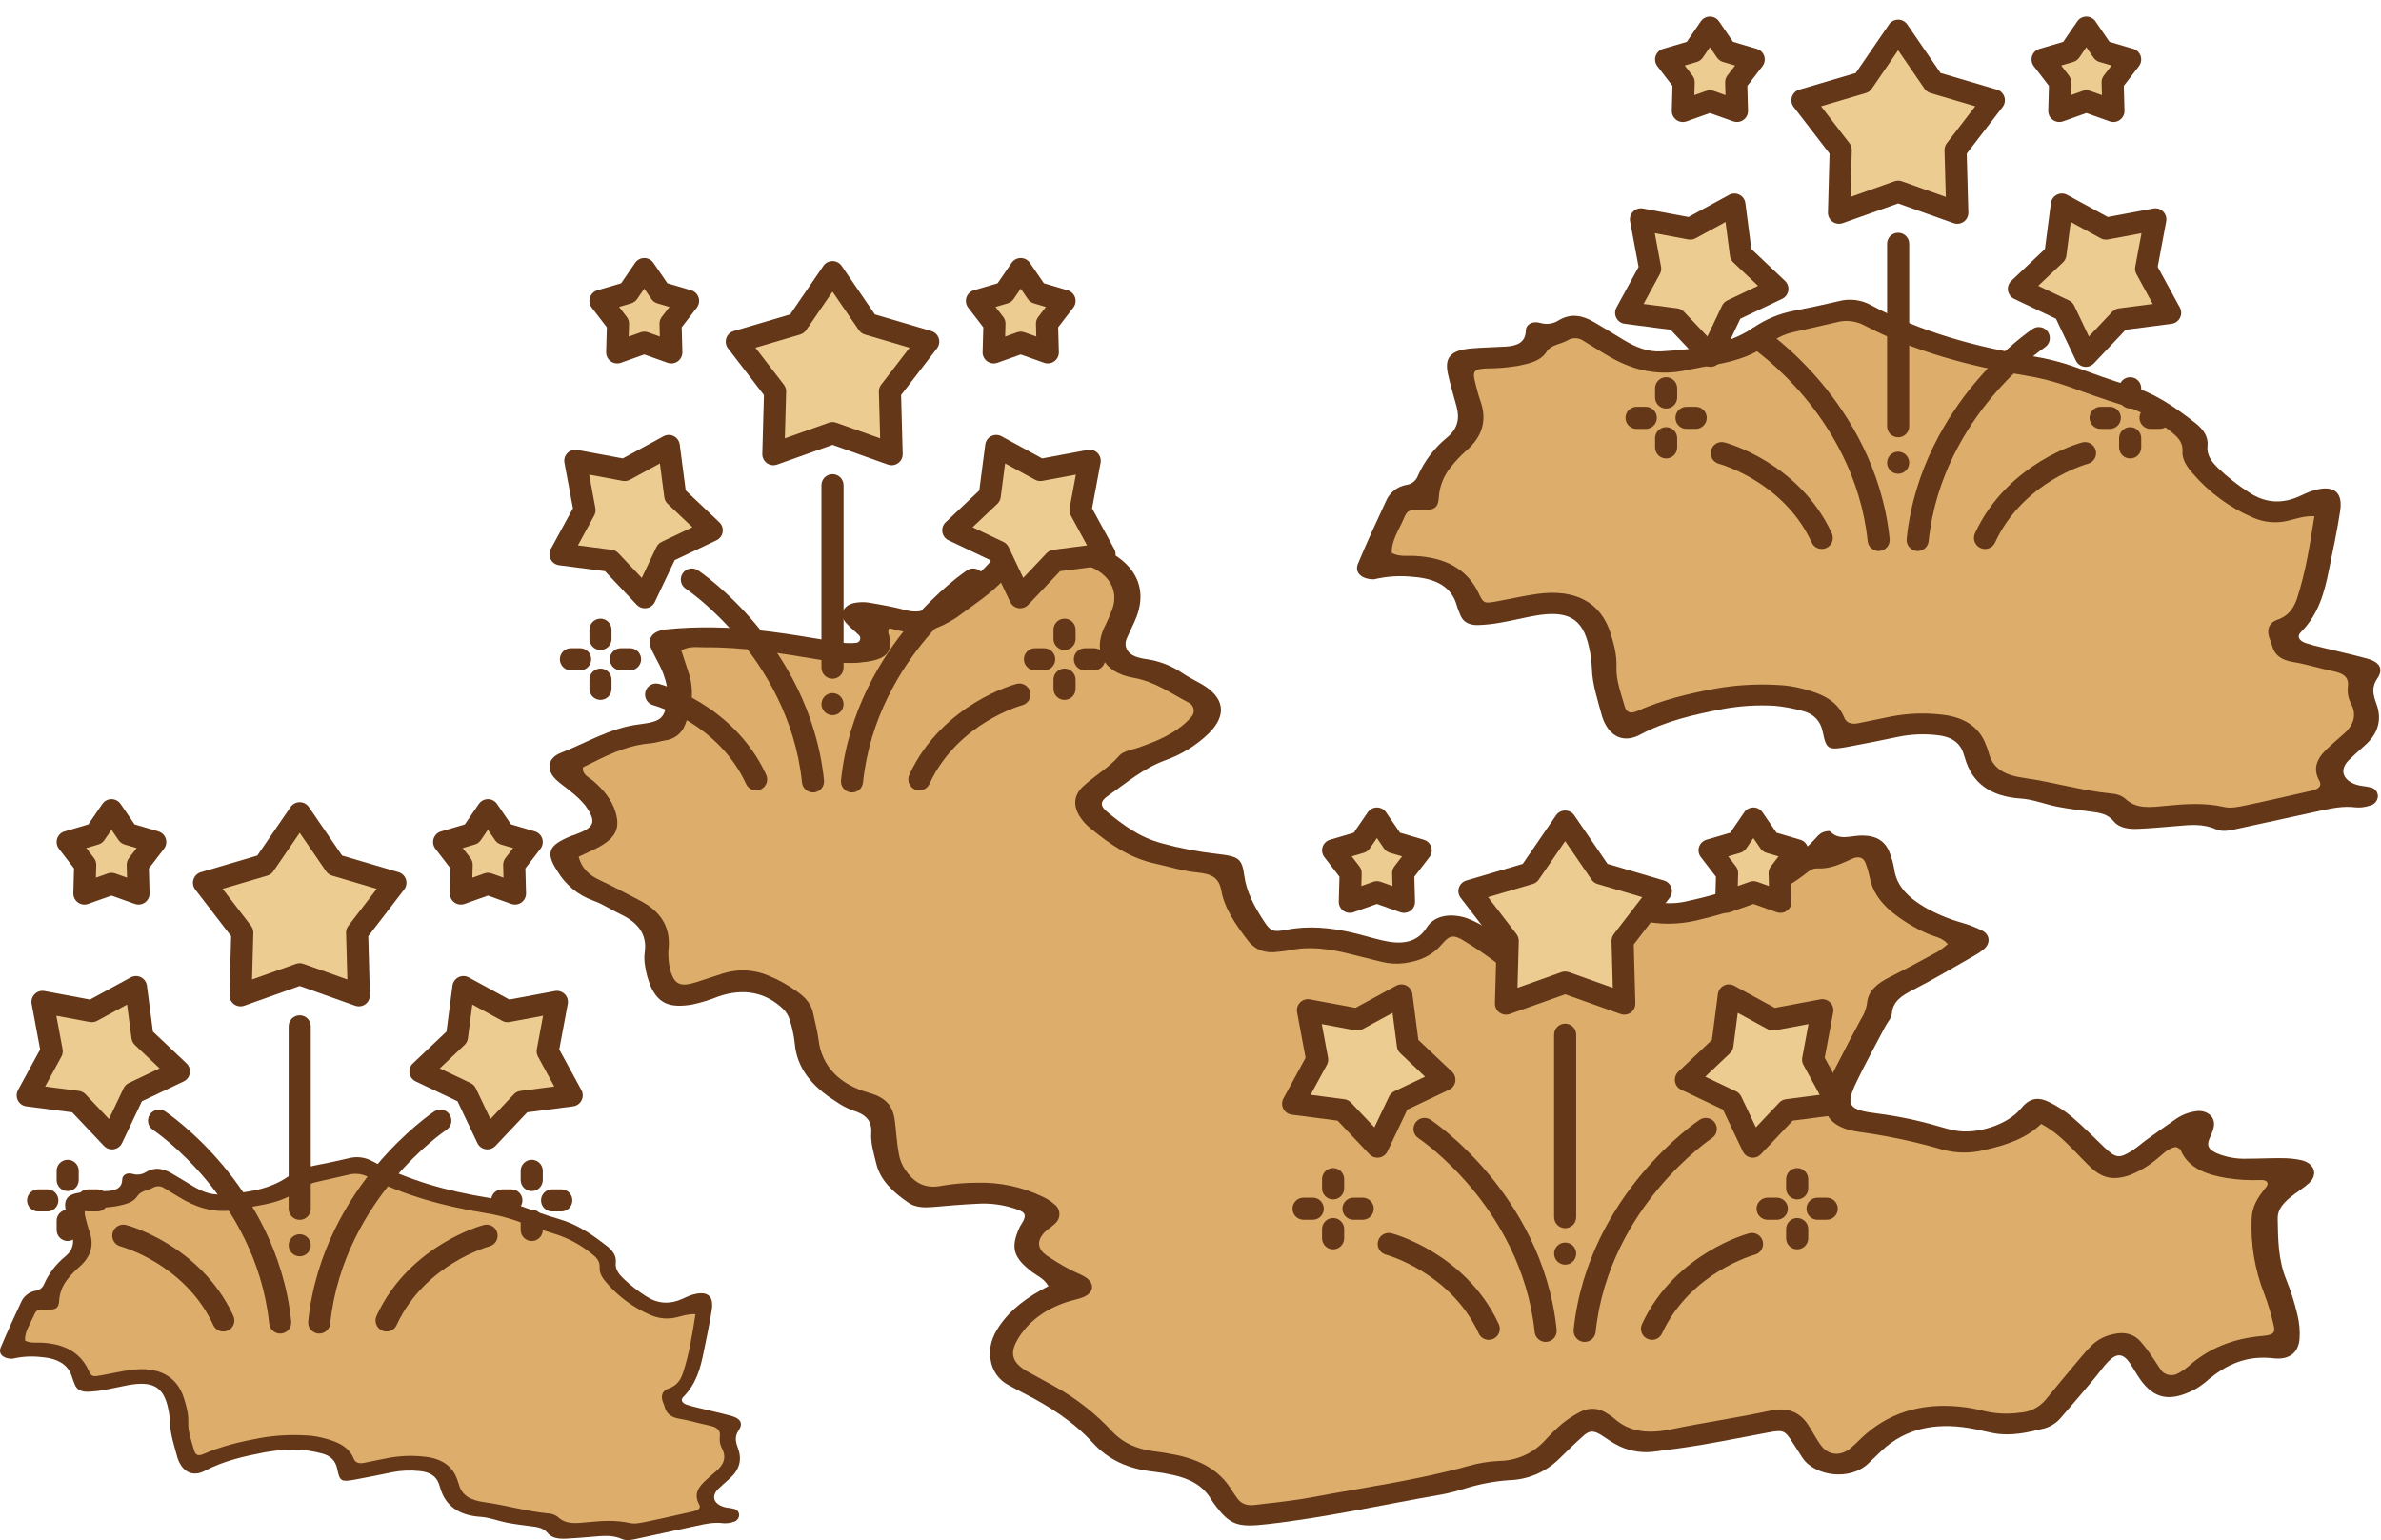
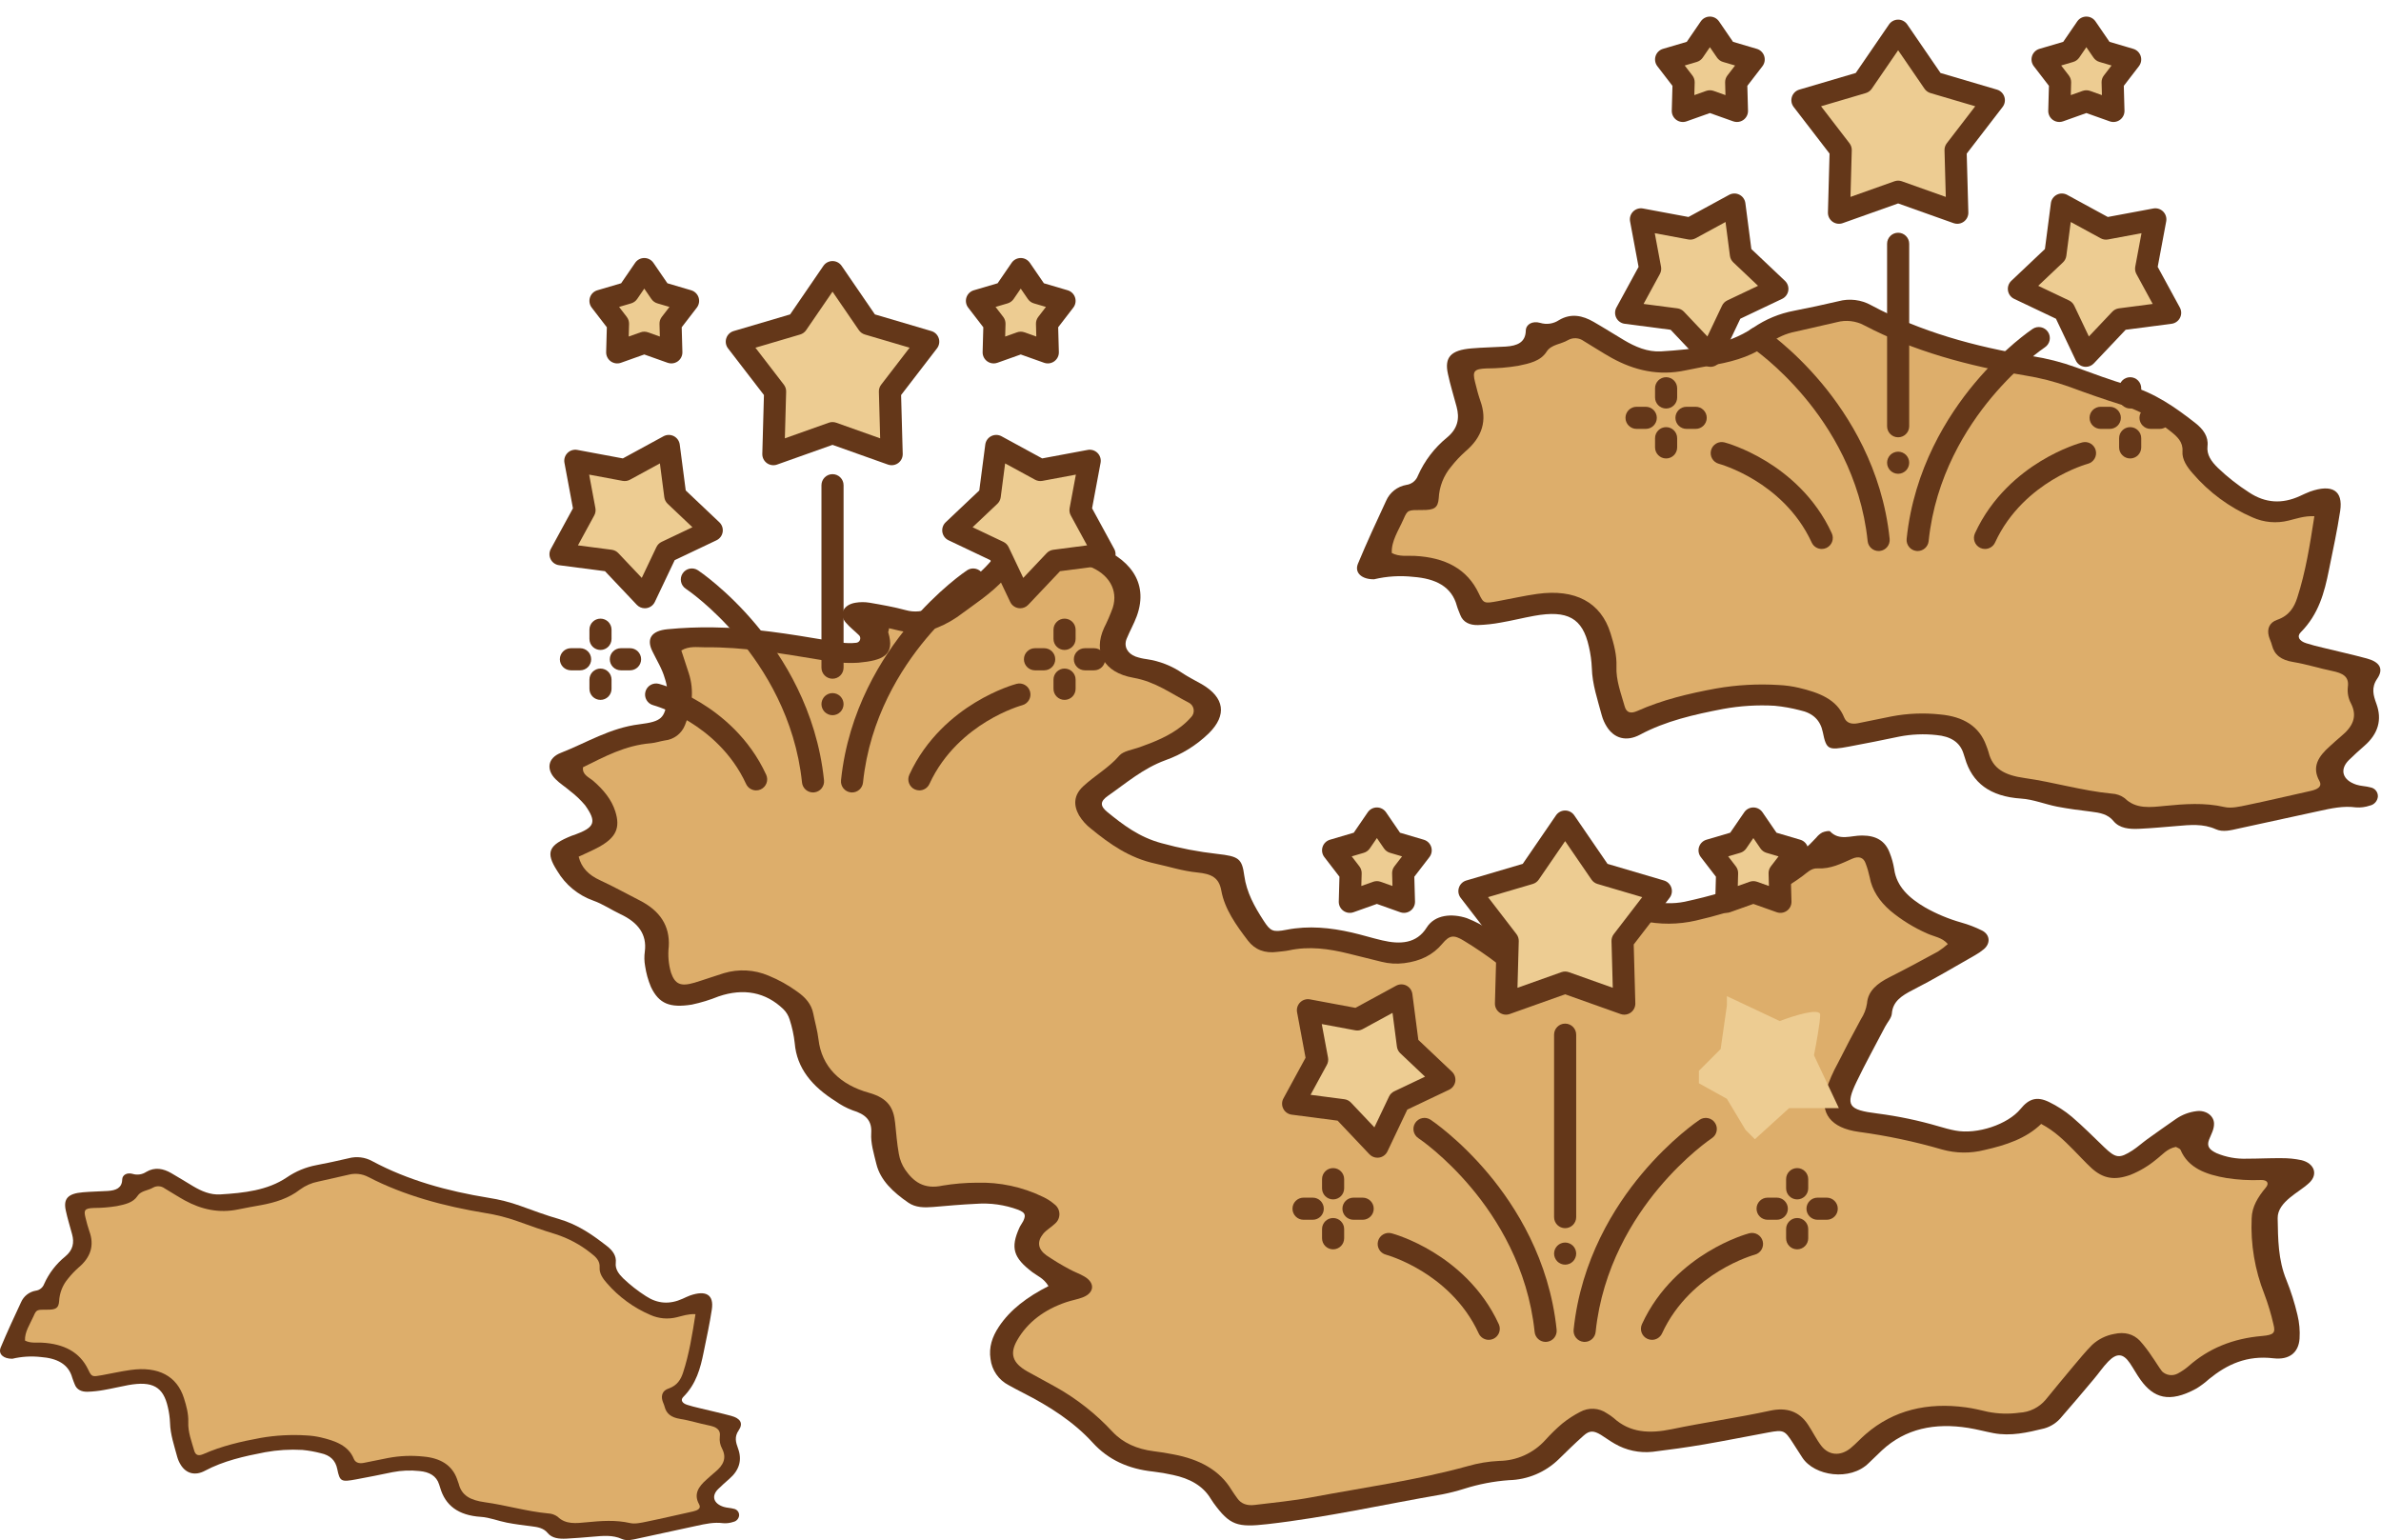
<svg xmlns="http://www.w3.org/2000/svg" width="286" height="185" viewBox="0 0 286 185" fill="none">
  <path d="M163.115 67.712C164.171 65.172 165.329 62.663 166.499 60.154C166.714 59.66 167.048 59.227 167.471 58.895C167.894 58.562 168.393 58.339 168.923 58.247C169.236 58.206 169.531 58.08 169.778 57.883C170.024 57.687 170.212 57.426 170.321 57.13C171.11 55.35 172.307 53.783 173.816 52.554C175.127 51.467 175.34 50.243 174.959 48.844C174.612 47.532 174.197 46.224 173.919 44.901C173.48 42.914 174.277 42.056 176.743 41.85C178.114 41.728 179.502 41.717 180.881 41.629C182.261 41.541 183.24 41.122 183.274 39.722C183.293 38.959 184.059 38.513 185.004 38.784C185.381 38.899 185.778 38.929 186.167 38.873C186.557 38.816 186.929 38.674 187.257 38.456C188.705 37.594 190.096 37.896 191.422 38.662C192.656 39.371 193.849 40.13 195.069 40.855C196.41 41.652 197.904 42.308 199.546 42.205C203.464 41.964 207.378 41.545 210.598 39.364C212.071 38.351 213.739 37.658 215.495 37.328C217.291 36.979 219.069 36.598 220.83 36.184C222.156 35.824 223.57 35.997 224.77 36.668C230.673 39.844 237.201 41.648 244.049 42.769C245.849 43.046 247.618 43.497 249.331 44.115C251.438 44.878 253.549 45.675 255.725 46.304C258.877 47.215 261.308 48.947 263.679 50.796C264.654 51.559 265.291 52.44 265.161 53.584C265.039 54.644 265.641 55.444 266.392 56.188C267.548 57.295 268.809 58.287 270.157 59.151C272.108 60.44 274.109 60.562 276.254 59.586C276.662 59.403 277.055 59.204 277.478 59.048C280.145 58.114 281.464 58.926 281.098 61.37C280.74 63.754 280.221 66.118 279.741 68.49C279.208 71.159 278.518 73.779 276.361 75.948C275.854 76.459 276.178 77.005 277.028 77.268C277.676 77.47 278.339 77.649 279.002 77.798C280.77 78.233 282.554 78.625 284.307 79.098C285.831 79.51 286.361 80.334 285.545 81.523C284.802 82.61 285.08 83.522 285.45 84.543C286.147 86.45 285.667 88.151 283.994 89.6C283.358 90.157 282.729 90.721 282.134 91.308C280.991 92.452 281.372 93.718 283.057 94.26C283.586 94.431 284.2 94.427 284.733 94.58C284.991 94.623 285.224 94.758 285.388 94.962C285.553 95.165 285.637 95.421 285.625 95.682C285.602 95.943 285.495 96.19 285.321 96.386C285.146 96.582 284.914 96.716 284.657 96.769C284.119 96.953 283.548 97.026 282.98 96.982C281.456 96.776 280.004 97.104 278.556 97.421L268.858 99.53C267.962 99.728 267.013 99.991 266.156 99.606C264.631 98.916 263.035 99.087 261.426 99.225C259.936 99.347 258.443 99.488 256.949 99.556C255.779 99.61 254.594 99.518 253.854 98.611C253.191 97.798 252.227 97.623 251.187 97.497C249.819 97.329 248.447 97.154 247.105 96.895C245.646 96.612 244.24 96.021 242.772 95.926C239.015 95.678 236.877 94.019 236.024 91.06C235.97 90.874 235.902 90.679 235.844 90.504C235.406 89.108 234.248 88.445 232.605 88.296C231.116 88.131 229.61 88.193 228.139 88.479C226.127 88.903 224.11 89.304 222.087 89.68C219.607 90.141 219.378 90.061 218.951 87.945C218.665 86.542 217.808 85.657 216.196 85.314C215.203 85.054 214.191 84.874 213.17 84.776C211.101 84.657 209.024 84.785 206.985 85.157C203.487 85.829 200.069 86.603 196.997 88.25C195.355 89.127 193.884 88.704 192.996 87.278C192.732 86.859 192.532 86.404 192.401 85.928C191.902 84.052 191.258 82.198 191.208 80.254C191.172 79.385 191.053 78.522 190.854 77.676C190.092 74.244 188.308 73.252 184.288 73.973C182.935 74.217 181.62 74.553 180.256 74.785C179.354 74.953 178.441 75.052 177.524 75.083C176.529 75.106 175.737 74.74 175.409 73.878C175.272 73.496 175.1 73.153 174.997 72.779C174.372 70.438 172.417 69.496 169.761 69.294C168.185 69.118 166.59 69.216 165.047 69.584C163.58 69.603 162.665 68.802 163.115 67.712Z" fill="#643719" />
  <path d="M169.94 66.773C173.625 66.967 176.247 68.352 177.631 71.292C178.21 72.527 178.298 72.504 179.917 72.211C181.491 71.925 183.053 71.562 184.639 71.341C189.212 70.701 192.302 72.352 193.453 76.066C193.857 77.362 194.215 78.682 194.166 80.047C194.093 81.71 194.711 83.277 195.157 84.863C195.362 85.588 195.854 85.767 196.681 85.397C199.657 84.066 202.858 83.303 206.132 82.701C208.626 82.265 211.162 82.126 213.689 82.285C214.491 82.324 215.288 82.435 216.07 82.617C218.456 83.185 220.643 83.982 221.52 86.19C221.779 86.835 222.392 87.033 223.174 86.876L227.202 86.057C229.126 85.688 231.095 85.609 233.044 85.82C235.841 86.072 237.75 87.25 238.577 89.542C238.688 89.814 238.784 90.091 238.867 90.373C239.351 92.349 240.81 93.126 243.192 93.458C246.698 93.95 250.086 94.984 253.649 95.327C254.214 95.35 254.76 95.542 255.215 95.88C256.564 97.218 258.313 96.97 260.001 96.806C262.417 96.57 264.784 96.387 267.196 96.94C268.015 97.127 269.025 96.89 269.902 96.707C272.474 96.177 275.024 95.563 277.581 94.999C278.305 94.835 278.991 94.511 278.602 93.813C277.653 92.112 278.491 90.85 279.837 89.656C280.309 89.237 280.766 88.802 281.254 88.398C282.596 87.288 283.202 86.076 282.397 84.501C282.073 83.898 281.941 83.21 282.016 82.529C282.203 81.244 281.38 80.852 280.111 80.592C278.549 80.272 277.032 79.776 275.454 79.521C274.014 79.288 273.198 78.678 272.901 77.504C272.809 77.122 272.615 76.771 272.52 76.398C272.306 75.555 272.566 74.785 273.53 74.453C274.993 73.942 275.572 72.928 275.938 71.81C276.959 68.664 277.462 65.438 277.996 62.006C276.78 61.957 275.851 62.3 274.909 62.529C273.458 62.897 271.926 62.763 270.561 62.147C267.794 60.952 265.336 59.14 263.374 56.851C262.699 56.088 262.082 55.192 262.154 54.204C262.234 53.091 261.533 52.435 260.657 51.76C258.943 50.381 256.993 49.326 254.902 48.645C252.742 47.977 250.623 47.222 248.512 46.448C246.801 45.836 245.036 45.384 243.241 45.098C236.412 43.954 229.865 42.189 223.928 39.081C222.921 38.541 221.747 38.404 220.643 38.7C218.982 39.081 217.309 39.462 215.643 39.844C214.549 40.058 213.516 40.515 212.621 41.182C210.796 42.62 208.571 43.344 206.17 43.783C204.931 44.008 203.693 44.229 202.466 44.488C199.215 45.182 196.304 44.488 193.598 42.997C192.455 42.364 191.365 41.636 190.241 40.968C189.968 40.767 189.643 40.649 189.304 40.63C188.966 40.61 188.629 40.689 188.335 40.858C187.512 41.354 186.335 41.365 185.778 42.238C185.054 43.382 183.713 43.661 182.348 43.943C181.101 44.15 179.84 44.254 178.576 44.255C177.051 44.313 176.849 44.584 177.181 45.899C177.371 46.662 177.562 47.424 177.814 48.145C178.66 50.483 178.076 52.492 176 54.246C175.383 54.8 174.816 55.406 174.304 56.058C173.408 57.122 172.886 58.451 172.818 59.84C172.726 61.03 172.261 61.274 170.817 61.263C169.136 61.263 169.075 61.228 168.584 62.365C168.005 63.696 167.109 64.969 167.178 66.426C168.088 66.906 169.045 66.723 169.94 66.773Z" fill="#DDAE6B" />
  <path d="M124.01 152.817C121.724 151.082 121.343 149.9 122.463 147.44C122.585 147.173 122.783 146.929 122.909 146.678C123.267 145.915 123.126 145.652 122.299 145.316C120.683 144.717 118.957 144.474 117.238 144.603C115.512 144.683 113.79 144.836 112.071 144.985C111.012 145.069 109.975 145.061 109.11 144.466C107.3 143.219 105.749 141.797 105.265 139.806C104.971 138.586 104.571 137.328 104.651 136.107C104.75 134.582 103.981 133.85 102.395 133.366C101.674 133.092 100.991 132.725 100.364 132.275C97.563 130.525 95.707 128.321 95.46 125.297C95.354 124.335 95.149 123.387 94.85 122.467C94.704 121.992 94.442 121.561 94.088 121.213C91.98 119.184 89.332 118.665 86.321 119.687C85.275 120.111 84.194 120.442 83.09 120.675C80.476 121.087 79.153 120.584 78.189 118.551C77.85 117.745 77.614 116.9 77.488 116.034C77.385 115.464 77.374 114.881 77.454 114.307C77.728 112.225 76.642 110.802 74.523 109.807C73.422 109.289 72.419 108.591 71.265 108.183C69.449 107.538 67.917 106.276 66.936 104.617C65.503 102.39 65.853 101.517 68.696 100.381C68.799 100.343 68.914 100.316 69.016 100.278C71.448 99.389 71.718 98.752 70.282 96.728C69.742 96.087 69.132 95.509 68.464 95.004C67.904 94.516 67.241 94.108 66.734 93.593C65.591 92.449 65.77 91.057 67.366 90.432C70.472 89.219 73.269 87.435 76.817 87C79.527 86.661 79.832 86.237 80.152 84.037C80.238 83.171 80.136 82.297 79.854 81.475C79.531 80.331 78.89 79.32 78.372 78.252C77.61 76.727 78.246 75.77 80.174 75.583C82.007 75.406 83.848 75.332 85.689 75.362C90.326 75.408 94.854 76.163 99.377 76.921C100.52 77.112 101.622 77.352 102.807 77.215C102.908 77.213 103.006 77.182 103.09 77.126C103.175 77.071 103.242 76.993 103.284 76.901C103.327 76.81 103.343 76.708 103.33 76.608C103.318 76.508 103.278 76.413 103.215 76.334C102.696 75.82 102.094 75.362 101.618 74.809C100.734 73.817 101.283 72.639 102.761 72.399C103.324 72.305 103.898 72.305 104.461 72.399C105.924 72.651 107.395 72.91 108.817 73.295C109.811 73.575 110.874 73.477 111.8 73.02C112.484 72.685 113.137 72.289 113.752 71.838C116.213 70.092 118.645 68.334 120.146 65.852C120.687 64.952 121.781 64.708 122.768 65.398C123.843 66.16 124.814 66.046 125.954 65.81C126.96 65.6 127.985 65.451 129.002 65.287C129.797 65.142 130.616 65.203 131.38 65.463C135.519 66.915 138.072 69.84 136.544 74.02C136.205 74.939 135.706 75.812 135.332 76.723C134.959 77.635 135.412 78.496 136.411 78.87C136.841 79.018 137.285 79.122 137.737 79.179C139.292 79.404 140.773 79.986 142.066 80.88C142.779 81.36 143.59 81.742 144.352 82.184C147.096 83.785 147.401 85.894 145.214 88.072C143.724 89.52 141.939 90.628 139.981 91.32C137.283 92.312 135.286 94.062 133.091 95.591C132.116 96.27 132.123 96.815 133.019 97.547C134.924 99.096 136.83 100.552 139.497 101.277C141.699 101.885 143.946 102.319 146.216 102.573C148.796 102.863 149.185 103.119 149.463 105.201C149.729 107.172 150.682 108.9 151.783 110.593C152.607 111.855 152.87 112.007 154.535 111.683C157.202 111.161 159.809 111.428 162.393 112.019C163.612 112.297 164.801 112.675 166.024 112.957C168.212 113.472 170.163 113.338 171.36 111.432C172.35 109.845 174.408 109.7 176.192 110.288C177.214 110.686 178.188 111.198 179.096 111.813C180.113 112.442 181.031 113.182 182.034 113.83C182.697 114.265 183.39 114.212 183.851 113.655C184.367 113.035 184.82 112.366 185.204 111.657C186.793 108.659 191.176 106.779 194.895 107.531C196.016 107.756 197.147 107.95 198.253 108.209C199.597 108.551 201 108.588 202.361 108.316C208.488 106.989 214.174 104.987 218.172 100.61C218.366 100.36 218.608 100.153 218.884 99.999C219.159 99.874 219.723 99.759 219.826 99.866C220.938 101.04 222.36 100.35 223.663 100.362C225.389 100.362 226.453 101.029 226.982 102.432C227.236 103.066 227.419 103.726 227.527 104.4C227.813 106.497 229.314 107.881 231.273 109.022C232.637 109.789 234.086 110.392 235.591 110.818C236.452 111.057 237.288 111.379 238.087 111.779C239.055 112.282 239.112 113.327 238.293 114.017C237.961 114.294 237.604 114.539 237.226 114.749C234.749 116.156 232.31 117.617 229.756 118.917C228.4 119.611 227.356 120.301 227.245 121.747C227.203 122.284 226.715 122.795 226.437 123.325C225.294 125.526 224.075 127.711 223.008 129.941C221.643 132.786 221.986 133.32 225.519 133.755C228.01 134.076 230.471 134.592 232.881 135.299C233.533 135.486 234.192 135.68 234.867 135.802C237.477 136.306 241.178 135.07 242.706 133.202C243.731 131.947 244.691 131.676 246.135 132.378C247.111 132.852 248.025 133.443 248.856 134.14C250.224 135.307 251.471 136.573 252.755 137.804C254.142 139.135 254.573 139.196 256.15 138.186C256.783 137.77 257.332 137.267 257.941 136.828C259.077 136.012 260.22 135.205 261.371 134.407C262.112 133.896 262.966 133.574 263.859 133.469C264.972 133.331 265.913 134.014 265.944 134.94C265.967 135.642 265.605 136.241 265.353 136.878C265.045 137.671 265.353 138.09 266.237 138.514C267.399 139.005 268.655 139.232 269.915 139.181C271.298 139.181 272.681 139.105 274.065 139.12C274.866 139.113 275.666 139.193 276.45 139.36C278.009 139.741 278.466 141.08 277.376 142.087C276.687 142.727 275.818 143.231 275.09 143.837C274.259 144.523 273.566 145.316 273.588 146.35C273.634 148.84 273.638 151.33 274.633 153.744C275.183 155.106 275.627 156.508 275.963 157.938C276.193 158.873 276.28 159.838 276.218 160.798C276.1 162.457 275.01 163.38 273.089 163.159C269.881 162.777 267.506 163.895 265.353 165.645C264.881 166.072 264.371 166.455 263.829 166.789C260.525 168.6 258.662 167.876 257.137 165.771C256.661 165.115 256.287 164.406 255.834 163.738C255.03 162.56 254.264 162.488 253.227 163.555C252.579 164.223 252.084 164.985 251.474 165.695C250.217 167.189 248.963 168.684 247.663 170.164C247.125 170.852 246.382 171.35 245.541 171.586C243.548 172.074 241.54 172.547 239.444 172.147C238.434 171.956 237.443 171.681 236.425 171.521C232.401 170.877 228.872 171.605 226.056 174.217C225.518 174.726 224.988 175.234 224.467 175.743C222.253 177.943 217.939 177.317 216.483 175.075C216.102 174.48 215.721 173.889 215.34 173.298C214.38 171.803 214.227 171.731 212.406 172.067C209.818 172.543 207.242 173.066 204.647 173.508C202.616 173.855 200.569 174.137 198.519 174.389C196.93 174.562 195.327 174.22 193.946 173.413C193.371 173.092 192.86 172.7 192.3 172.356C191.42 171.823 190.924 171.815 190.216 172.448C189.19 173.359 188.219 174.313 187.247 175.266C185.643 176.839 183.502 177.744 181.256 177.798C179.431 177.93 177.628 178.275 175.883 178.828C175.017 179.102 174.137 179.327 173.246 179.503C166.249 180.707 159.344 182.275 152.248 183.079C148.613 183.491 147.729 183.228 145.77 180.54C145.652 180.376 145.538 180.208 145.435 180.036C144.493 178.454 142.889 177.596 140.904 177.173C140.121 176.996 139.33 176.861 138.533 176.768C135.519 176.452 133.107 175.335 131.251 173.291C128.987 170.804 126.072 168.924 122.894 167.311C122.303 167.014 121.724 166.697 121.148 166.381C120.559 166.075 120.053 165.63 119.675 165.084C119.297 164.537 119.058 163.906 118.98 163.246C118.759 161.836 119.178 160.577 119.978 159.372C121.354 157.298 123.408 155.772 125.939 154.487C125.378 153.545 124.601 153.263 124.01 152.817Z" fill="#643719" />
  <path d="M106.694 75.964C107.528 78.694 106.084 79.331 103.1 79.606C101.606 79.689 100.107 79.579 98.641 79.278C94.007 78.515 89.374 77.699 84.61 77.752C83.715 77.752 82.773 77.581 81.84 78.134L82.731 80.856C83.425 82.98 83.112 85.051 82.278 87.099C82.082 87.599 81.752 88.036 81.325 88.362C80.897 88.687 80.388 88.889 79.854 88.944C79.29 89.036 78.741 89.23 78.174 89.28C75.079 89.531 72.587 90.908 70.034 92.159C69.897 93.07 70.762 93.368 71.276 93.814C72.499 94.874 73.467 96.052 73.913 97.482C74.523 99.423 74.012 100.575 72.008 101.704C71.246 102.134 70.422 102.466 69.508 102.905C69.839 104.216 70.685 105.105 72.088 105.742C73.7 106.482 75.232 107.343 76.805 108.14C79.309 109.406 80.475 111.24 80.331 113.689C80.209 114.746 80.301 115.817 80.601 116.838C81.081 118.211 81.744 118.535 83.413 118.043C84.602 117.685 85.765 117.262 86.946 116.899C88.714 116.367 90.612 116.47 92.312 117.193C93.528 117.688 94.679 118.328 95.741 119.1C96.751 119.801 97.468 120.625 97.685 121.742C97.887 122.783 98.196 123.817 98.317 124.865C98.699 128.103 100.878 130.292 104.373 131.264C106.743 131.928 107.338 133.144 107.521 134.875C107.654 136.118 107.742 137.369 107.967 138.601C108.083 139.283 108.343 139.933 108.729 140.507C109.712 141.918 110.958 142.906 113.218 142.414C114.581 142.187 115.96 142.071 117.341 142.067C120.085 141.987 122.808 142.57 125.279 143.768C125.769 143.995 126.226 144.289 126.636 144.641C126.819 144.772 126.97 144.944 127.077 145.142C127.184 145.341 127.244 145.561 127.254 145.786C127.263 146.012 127.221 146.236 127.13 146.443C127.039 146.65 126.903 146.833 126.731 146.979C126.285 147.413 125.683 147.741 125.302 148.21C124.54 149.144 124.665 150.044 125.683 150.784C126.583 151.398 127.517 151.96 128.48 152.47C129.052 152.794 129.711 153.007 130.267 153.343C131.559 154.106 131.464 155.288 130.065 155.837C129.444 156.077 128.751 156.191 128.11 156.405C125.443 157.301 123.416 158.826 122.173 161.004C121.251 162.617 121.628 163.723 123.377 164.722C124.521 165.374 125.698 165.976 126.849 166.628C129.37 168.044 131.653 169.845 133.617 171.967C134.909 173.347 136.574 174.06 138.571 174.32C139.368 174.423 140.164 174.537 140.949 174.701C144.028 175.277 146.49 176.558 147.942 178.991C148.148 179.334 148.403 179.655 148.632 179.99C149.097 180.657 149.824 180.882 150.69 180.776C152.976 180.493 155.263 180.284 157.519 179.86C163.806 178.678 170.186 177.809 176.329 176.104C177.539 175.755 178.786 175.548 180.044 175.487C181.096 175.477 182.134 175.249 183.094 174.818C184.053 174.386 184.913 173.761 185.619 172.981C186.248 172.28 186.923 171.621 187.639 171.01C188.31 170.466 189.035 169.993 189.804 169.599C190.303 169.323 190.869 169.193 191.438 169.224C192.008 169.254 192.557 169.444 193.024 169.771C193.304 169.933 193.57 170.118 193.82 170.323C195.775 172.108 198.123 172.23 200.794 171.677C204.704 170.861 208.694 170.304 212.608 169.454C214.597 169.019 216.117 169.519 217.181 171.139C217.741 171.978 218.164 172.886 218.785 173.691C219.684 174.835 221.071 174.941 222.287 173.954C222.943 173.416 223.495 172.787 224.139 172.238C227.447 169.389 231.498 168.424 236.128 169.05C237.031 169.168 237.923 169.393 238.796 169.591C240.039 169.835 241.314 169.87 242.568 169.694C243.173 169.664 243.766 169.51 244.308 169.241C244.851 168.972 245.333 168.594 245.724 168.131C246.824 166.781 247.935 165.436 249.058 164.096C249.786 163.235 250.499 162.357 251.306 161.545C252.041 160.868 252.953 160.415 253.936 160.237C255.205 159.955 256.245 160.237 257.03 161.042C257.573 161.65 258.068 162.299 258.513 162.983C258.928 163.559 259.275 164.176 259.705 164.737C259.951 164.97 260.263 165.12 260.598 165.166C260.932 165.213 261.273 165.153 261.573 164.996C262.048 164.744 262.494 164.439 262.903 164.089C265.3 161.968 268.215 160.779 271.694 160.481C273.146 160.355 273.344 160.1 273.081 159.074C272.8 157.839 272.434 156.625 271.988 155.44C270.846 152.555 270.327 149.461 270.463 146.361C270.501 144.927 271.226 143.779 272.159 142.658C272.605 142.132 272.346 141.724 271.591 141.743C270.21 141.799 268.827 141.721 267.46 141.51C264.983 141.091 262.834 140.309 261.916 138.109C261.855 137.968 261.573 137.891 261.367 137.766C260.296 137.964 259.721 138.734 258.981 139.291C258.056 140.06 257.016 140.679 255.898 141.125C253.993 141.812 252.636 141.587 251.23 140.317C250.468 139.611 249.763 138.83 249.028 138.09C247.926 136.984 246.821 135.874 245.182 135.005C243.376 136.759 240.96 137.556 238.376 138.136C236.705 138.564 234.951 138.546 233.289 138.082C230.002 137.125 226.648 136.415 223.255 135.958C219.894 135.489 218.575 133.72 219.341 130.967C219.707 129.841 220.181 128.753 220.755 127.718C221.643 125.944 222.577 124.187 223.526 122.432C223.906 121.858 224.157 121.207 224.261 120.526C224.372 119.027 225.496 118.123 226.952 117.388C228.922 116.396 230.858 115.351 232.786 114.299C233.203 114.03 233.6 113.729 233.971 113.399C233.285 112.598 232.294 112.503 231.502 112.137C229.904 111.436 228.412 110.516 227.07 109.402C225.755 108.259 224.871 106.951 224.581 105.364C224.46 104.793 224.295 104.232 224.086 103.686C223.846 103.011 223.282 102.802 222.497 103.145C221.171 103.725 219.917 104.399 218.305 104.312C217.577 104.274 217.082 104.807 216.571 105.189C212.871 107.961 208.42 109.49 203.713 110.577C201.575 111.07 199.354 111.079 197.212 110.604C196.099 110.36 194.979 110.116 193.843 109.982C191.13 109.662 189.175 110.669 187.822 112.575C187.235 113.399 186.808 114.31 186.145 115.084C185.37 115.975 184.284 116.535 183.109 116.652C181.934 116.769 180.759 116.433 179.823 115.713C178.534 114.732 177.194 113.82 175.807 112.983C174.633 112.27 174.115 112.316 173.246 113.364C172.102 114.73 170.612 115.447 168.673 115.694C167.761 115.811 166.836 115.755 165.944 115.53L161.97 114.543C159.618 113.963 157.252 113.631 154.813 114.161C154.371 114.257 153.902 114.276 153.449 114.337C151.924 114.547 150.739 114.078 149.908 112.998C148.475 111.126 147.096 109.185 146.7 106.977C146.421 105.414 145.522 104.968 143.796 104.8C142.069 104.632 140.454 104.102 138.785 103.74C135.648 103.061 133.289 101.376 131.049 99.545C130.475 99.103 129.988 98.559 129.612 97.94C128.926 96.727 128.96 95.522 130.111 94.451C131.491 93.169 133.228 92.201 134.455 90.759C134.92 90.218 136.045 90.054 136.891 89.753C138.705 89.112 140.458 88.391 141.906 87.247C142.319 86.925 142.702 86.565 143.049 86.172C143.179 86.049 143.277 85.897 143.334 85.727C143.391 85.558 143.406 85.377 143.378 85.201C143.349 85.025 143.278 84.858 143.17 84.715C143.062 84.573 142.921 84.459 142.759 84.384C140.625 83.293 138.785 81.878 136.136 81.413C132.561 80.78 131.3 78.324 132.615 75.43C133.015 74.639 133.366 73.824 133.667 72.99C134.337 70.858 133.179 68.928 130.789 68.013C130.004 67.708 129.235 67.819 128.423 67.906C126.377 68.135 124.414 68.844 122.288 68.616C121.476 68.528 121.076 69.081 120.66 69.538C119.045 71.323 116.922 72.669 114.944 74.137C113.939 74.822 112.838 75.355 111.678 75.72C110.043 76.307 108.527 75.88 106.789 75.464C106.751 75.8 106.671 75.895 106.694 75.964Z" fill="#DDAE6B" />
  <path d="M0.083 161.863C0.848 160.032 1.686 158.223 2.533 156.414C2.689 156.058 2.931 155.746 3.237 155.506C3.543 155.266 3.904 155.106 4.288 155.039C4.515 155.01 4.729 154.919 4.907 154.777C5.086 154.635 5.222 154.447 5.301 154.234C5.872 152.951 6.739 151.821 7.831 150.935C8.78 150.151 8.934 149.269 8.659 148.26C8.407 147.314 8.107 146.371 7.905 145.417C7.588 143.985 8.165 143.366 9.95 143.218C10.943 143.13 11.947 143.121 12.946 143.058C13.945 142.995 14.654 142.693 14.679 141.684C14.693 141.134 15.247 140.812 15.931 141.007C16.204 141.09 16.491 141.112 16.773 141.071C17.055 141.03 17.325 140.928 17.562 140.771C18.61 140.15 19.617 140.367 20.578 140.919C21.472 141.431 22.335 141.978 23.218 142.5C24.189 143.075 25.271 143.548 26.46 143.473C29.296 143.3 32.13 142.998 34.461 141.425C35.528 140.695 36.735 140.195 38.007 139.957C39.307 139.706 40.595 139.431 41.87 139.132C42.83 138.873 43.854 138.998 44.722 139.481C48.996 141.772 53.722 143.072 58.681 143.88C59.984 144.08 61.264 144.405 62.505 144.851C64.03 145.401 65.559 145.975 67.134 146.429C69.416 147.086 71.176 148.334 72.892 149.667C73.599 150.217 74.06 150.852 73.966 151.677C73.877 152.441 74.313 153.019 74.857 153.555C75.694 154.353 76.607 155.068 77.583 155.691C78.996 156.62 80.444 156.708 81.997 156.004C82.293 155.872 82.577 155.729 82.883 155.617C84.814 154.943 85.769 155.529 85.504 157.291C85.245 159.009 84.87 160.714 84.522 162.424C84.136 164.348 83.636 166.237 82.075 167.801C81.708 168.17 81.942 168.563 82.558 168.753C83.026 168.898 83.507 169.028 83.987 169.135C85.267 169.448 86.558 169.731 87.827 170.072C88.931 170.369 89.314 170.963 88.724 171.821C88.186 172.604 88.387 173.261 88.655 173.998C89.16 175.373 88.812 176.599 87.601 177.644C87.14 178.045 86.685 178.452 86.255 178.875C85.427 179.7 85.703 180.613 86.922 181.003C87.306 181.127 87.75 181.124 88.136 181.234C88.323 181.265 88.492 181.363 88.611 181.509C88.73 181.656 88.791 181.84 88.782 182.029C88.765 182.217 88.688 182.395 88.562 182.536C88.436 182.677 88.267 182.774 88.081 182.812C87.691 182.945 87.278 182.998 86.867 182.966C85.763 182.818 84.712 183.054 83.664 183.282L76.642 184.803C75.994 184.946 75.307 185.135 74.686 184.858C73.582 184.36 72.426 184.484 71.262 184.583C70.183 184.671 69.102 184.772 68.02 184.822C67.173 184.86 66.315 184.794 65.78 184.14C65.299 183.555 64.602 183.428 63.848 183.337C62.858 183.216 61.864 183.09 60.893 182.903C59.837 182.7 58.818 182.273 57.756 182.205C55.036 182.026 53.488 180.83 52.87 178.697C52.831 178.562 52.782 178.422 52.74 178.295C52.423 177.289 51.584 176.811 50.395 176.703C49.317 176.585 48.226 176.629 47.161 176.835C45.705 177.141 44.244 177.43 42.78 177.701C40.984 178.034 40.818 177.976 40.509 176.451C40.302 175.439 39.681 174.801 38.514 174.554C37.796 174.366 37.063 174.237 36.324 174.166C34.825 174.08 33.322 174.172 31.846 174.441C29.313 174.925 26.838 175.483 24.614 176.67C23.425 177.303 22.36 176.998 21.717 175.969C21.527 175.668 21.382 175.34 21.287 174.996C20.925 173.644 20.459 172.307 20.423 170.905C20.397 170.279 20.311 169.657 20.167 169.047C19.615 166.572 18.323 165.858 15.413 166.377C14.433 166.553 13.481 166.795 12.494 166.963C11.841 167.084 11.179 167.155 10.515 167.177C9.795 167.194 9.221 166.93 8.984 166.309C8.885 166.034 8.761 165.786 8.686 165.517C8.234 163.829 6.818 163.15 4.895 163.004C3.754 162.877 2.599 162.948 1.482 163.213C0.42 163.227 -0.242 162.649 0.083 161.863Z" fill="#643719" />
  <path d="M5.011 161.278C7.689 161.418 9.594 162.412 10.599 164.525C11.02 165.412 11.084 165.396 12.261 165.185C13.405 164.979 14.54 164.719 15.692 164.56C19.016 164.1 21.262 165.286 22.098 167.955C22.392 168.886 22.652 169.834 22.616 170.815C22.563 172.009 23.012 173.135 23.336 174.275C23.486 174.795 23.843 174.924 24.444 174.658C26.607 173.702 28.933 173.154 31.312 172.721C33.124 172.408 34.968 172.308 36.804 172.423C37.387 172.451 37.966 172.531 38.535 172.661C40.269 173.069 41.858 173.642 42.495 175.228C42.684 175.691 43.129 175.834 43.697 175.721L46.624 175.132C48.023 174.868 49.454 174.81 50.87 174.962C52.903 175.143 54.29 175.99 54.891 177.636C54.972 177.832 55.042 178.031 55.102 178.233C55.453 179.653 56.514 180.211 58.245 180.45C60.793 180.803 63.255 181.546 65.844 181.792C66.256 181.809 66.652 181.947 66.983 182.189C67.963 183.151 69.234 182.973 70.461 182.855C72.217 182.685 73.937 182.554 75.69 182.951C76.285 183.085 77.019 182.915 77.656 182.784C79.526 182.403 81.379 181.962 83.237 181.557C83.763 181.439 84.261 181.206 83.979 180.704C83.289 179.483 83.899 178.576 84.876 177.718C85.22 177.417 85.552 177.105 85.906 176.814C86.881 176.017 87.322 175.146 86.737 174.015C86.502 173.581 86.405 173.087 86.46 172.598C86.596 171.675 85.998 171.393 85.076 171.206C83.94 170.976 82.838 170.62 81.691 170.437C80.644 170.27 80.052 169.831 79.836 168.987C79.769 168.713 79.628 168.461 79.559 168.193C79.404 167.588 79.592 167.034 80.293 166.796C81.356 166.429 81.777 165.7 82.043 164.897C82.785 162.637 83.151 160.319 83.539 157.854C82.655 157.818 81.979 158.065 81.295 158.229C80.241 158.494 79.127 158.397 78.135 157.955C76.124 157.096 74.338 155.795 72.912 154.15C72.422 153.602 71.973 152.958 72.026 152.249C72.084 151.449 71.575 150.978 70.938 150.493C69.692 149.502 68.275 148.744 66.756 148.254C65.185 147.775 63.646 147.233 62.111 146.676C60.868 146.236 59.586 145.912 58.281 145.707C53.318 144.885 48.56 143.616 44.245 141.384C43.514 140.995 42.66 140.897 41.858 141.11C40.651 141.384 39.435 141.658 38.225 141.932C37.429 142.085 36.679 142.414 36.029 142.893C34.702 143.926 33.085 144.446 31.34 144.762C30.44 144.923 29.54 145.082 28.648 145.268C26.286 145.767 24.17 145.268 22.203 144.197C21.373 143.742 20.581 143.219 19.764 142.74C19.565 142.595 19.329 142.51 19.083 142.496C18.837 142.482 18.592 142.539 18.379 142.66C17.781 143.016 16.925 143.025 16.52 143.652C15.994 144.474 15.019 144.674 14.028 144.877C13.122 145.025 12.205 145.1 11.286 145.101C10.178 145.142 10.032 145.337 10.273 146.282C10.411 146.83 10.55 147.378 10.732 147.896C11.347 149.575 10.923 151.019 9.414 152.279C8.966 152.677 8.554 153.112 8.182 153.58C7.53 154.345 7.151 155.299 7.102 156.298C7.035 157.153 6.697 157.328 5.648 157.32C4.426 157.32 4.382 157.295 4.025 158.111C3.604 159.067 2.953 159.983 3.003 161.029C3.665 161.374 4.36 161.243 5.011 161.278Z" fill="#DDAE6B" />
  <g clip-path="url(#clip0_823_4393)">
-     <path d="M220.527 17.187L217.912 13.077L223.517 10.088L228.374 3.736L232.11 10.088L238.835 12.33L234.725 17.187V25.407L228.374 22.791L220.901 24.659L220.527 17.187Z" fill="#EDCC92" />
    <path d="M248.176 10.088L245.187 7.473L247.429 6.352L250.791 3.736L252.286 6.352L256.022 7.473L253.78 10.088L253.033 13.077L250.791 12.33H247.429L248.176 10.088Z" fill="#EDCC92" />
    <path d="M246.681 31.011L247.429 25.78V24.659L253.78 27.648C255.399 27.026 258.637 26.005 258.637 26.901C258.637 27.798 258.139 30.513 257.89 31.758L260.879 38.11H254.901L250.791 41.846L249.67 40.725L247.429 36.989L244.066 35.121V33.626L246.681 31.011Z" fill="#EDCC92" />
    <path d="M235.846 17.187L238.461 13.077L232.857 10.088L227.999 3.736L224.263 10.088L217.538 12.33L221.648 17.187V25.407L227.999 22.791L235.472 24.659L235.846 17.187Z" fill="#EDCC92" />
    <path d="M208.197 10.088L211.186 7.473L208.944 6.352L205.582 3.736L204.087 6.352L200.351 7.473L202.593 10.088L203.34 13.077L205.582 12.33H208.944L208.197 10.088Z" fill="#EDCC92" />
    <path d="M209.692 31.011L208.944 25.78V24.659L202.593 27.648C200.974 27.026 197.736 26.005 197.736 26.901C197.736 27.798 198.234 30.513 198.483 31.758L195.494 38.11H201.472L205.582 41.846L206.703 40.725L208.944 36.989L212.307 35.121V33.626L209.692 31.011Z" fill="#EDCC92" />
    <path d="M235.104 26.882C234.955 26.882 234.804 26.856 234.659 26.805L228 24.436L221.34 26.805C220.927 26.952 220.469 26.885 220.114 26.628C219.76 26.37 219.555 25.954 219.567 25.517L219.762 18.451L215.451 12.849C215.184 12.502 215.105 12.045 215.241 11.629C215.376 11.212 215.708 10.889 216.128 10.765L222.908 8.767L226.904 2.936C227.152 2.575 227.562 2.359 228 2.359C228.438 2.359 228.847 2.575 229.095 2.936L233.091 8.767L239.871 10.765C240.291 10.889 240.623 11.212 240.759 11.629C240.894 12.045 240.815 12.502 240.548 12.849L236.238 18.452L236.432 25.517C236.444 25.954 236.239 26.37 235.885 26.628C235.655 26.795 235.381 26.882 235.104 26.882ZM218.739 12.765L222.155 17.206C222.341 17.448 222.438 17.747 222.43 18.052L222.276 23.652L227.555 21.776C227.842 21.673 228.157 21.673 228.445 21.776L233.723 23.652L233.57 18.052C233.561 17.747 233.658 17.448 233.845 17.206L237.261 12.765L231.887 11.181C231.594 11.095 231.34 10.91 231.167 10.658L228 6.037L224.832 10.658C224.66 10.91 224.405 11.095 224.112 11.181L218.739 12.765Z" fill="#643719" />
    <path d="M247.359 14.653C247.082 14.653 246.808 14.567 246.578 14.4C246.224 14.143 246.019 13.727 246.031 13.289L246.113 10.312L244.297 7.952C244.03 7.605 243.951 7.148 244.086 6.731C244.222 6.315 244.554 5.992 244.974 5.868L247.83 5.026L249.514 2.57C249.762 2.208 250.172 1.992 250.61 1.992C251.048 1.992 251.457 2.208 251.705 2.57L253.389 5.026L256.245 5.868C256.665 5.992 256.997 6.315 257.133 6.731C257.268 7.148 257.19 7.605 256.922 7.952L255.106 10.312L255.188 13.289C255.201 13.727 254.996 14.143 254.641 14.4C254.287 14.657 253.828 14.723 253.416 14.577L250.61 13.579L247.804 14.577C247.659 14.628 247.508 14.653 247.359 14.653ZM250.61 10.841C250.76 10.841 250.911 10.867 251.054 10.918L252.479 11.425L252.438 9.913C252.429 9.607 252.527 9.308 252.713 9.067L253.635 7.868L252.184 7.44C251.892 7.354 251.637 7.169 251.464 6.917L250.609 5.669L249.754 6.917C249.581 7.169 249.327 7.353 249.034 7.44L247.584 7.868L248.506 9.067C248.692 9.308 248.789 9.607 248.78 9.913L248.739 11.425L250.164 10.918C250.309 10.867 250.459 10.841 250.61 10.841Z" fill="#643719" />
    <path d="M208.64 14.653C208.49 14.653 208.34 14.628 208.195 14.577L205.389 13.579L202.583 14.577C202.17 14.724 201.712 14.657 201.357 14.4C201.003 14.143 200.798 13.727 200.81 13.289L200.892 10.312L199.076 7.952C198.809 7.605 198.731 7.148 198.866 6.731C199.001 6.314 199.333 5.992 199.754 5.868L202.61 5.026L204.293 2.569C204.541 2.208 204.951 1.992 205.389 1.992C205.827 1.992 206.237 2.208 206.485 2.569L208.168 5.026L211.024 5.868C211.444 5.992 211.776 6.315 211.912 6.731C212.047 7.148 211.968 7.605 211.702 7.952L209.885 10.312L209.967 13.289C209.979 13.726 209.775 14.143 209.42 14.4C209.191 14.567 208.917 14.653 208.64 14.653ZM205.389 10.841C205.539 10.841 205.69 10.867 205.834 10.918L207.259 11.425L207.218 9.913C207.209 9.607 207.306 9.308 207.492 9.067L208.414 7.868L206.964 7.44C206.671 7.354 206.417 7.169 206.244 6.917L205.389 5.669L204.534 6.917C204.361 7.169 204.107 7.353 203.814 7.44L202.363 7.868L203.286 9.067C203.472 9.308 203.569 9.607 203.561 9.913L203.519 11.425L204.944 10.918C205.088 10.867 205.238 10.841 205.389 10.841Z" fill="#643719" />
    <path d="M228 56.91C227.914 56.91 227.826 56.901 227.741 56.884C227.656 56.868 227.573 56.841 227.493 56.808C227.412 56.775 227.334 56.733 227.263 56.686C227.19 56.638 227.122 56.583 227.061 56.521C227 56.46 226.944 56.393 226.897 56.319C226.848 56.248 226.807 56.171 226.774 56.09C226.741 56.01 226.714 55.926 226.698 55.841C226.681 55.756 226.672 55.668 226.672 55.582C226.672 55.496 226.681 55.408 226.698 55.323C226.714 55.238 226.741 55.155 226.774 55.074C226.807 54.994 226.848 54.917 226.897 54.845C226.944 54.772 227 54.704 227.061 54.643C227.122 54.582 227.19 54.526 227.263 54.479C227.334 54.431 227.412 54.389 227.493 54.356C227.573 54.323 227.656 54.298 227.741 54.281C227.912 54.246 228.088 54.246 228.259 54.281C228.344 54.298 228.427 54.323 228.507 54.356C228.588 54.389 228.665 54.431 228.737 54.479C228.81 54.526 228.878 54.582 228.939 54.643C229 54.704 229.056 54.772 229.103 54.845C229.151 54.917 229.193 54.994 229.226 55.074C229.259 55.155 229.286 55.238 229.301 55.323C229.319 55.408 229.328 55.496 229.328 55.582C229.328 55.668 229.319 55.757 229.301 55.841C229.284 55.926 229.259 56.01 229.226 56.09C229.193 56.171 229.151 56.248 229.103 56.319C229.056 56.393 229 56.46 228.939 56.521C228.878 56.583 228.81 56.638 228.737 56.686C228.665 56.733 228.588 56.775 228.507 56.808C228.427 56.841 228.344 56.868 228.259 56.884C228.174 56.901 228.086 56.91 228 56.91Z" fill="#643719" />
    <path d="M228 52.528C227.266 52.528 226.672 51.933 226.672 51.2V29.285C226.672 28.552 227.266 27.957 228 27.957C228.734 27.957 229.328 28.552 229.328 29.285V51.2C229.328 51.933 228.734 52.528 228 52.528Z" fill="#643719" />
    <path d="M250.544 44.065C250.474 44.065 250.405 44.06 250.336 44.048C249.903 43.98 249.532 43.703 249.344 43.307L246.957 38.285L241.936 35.898C241.54 35.711 241.263 35.34 241.194 34.907C241.126 34.474 241.275 34.035 241.593 33.734L245.631 29.913L246.349 24.4C246.406 23.965 246.673 23.587 247.063 23.388C247.454 23.189 247.917 23.196 248.302 23.405L253.184 26.064L258.649 25.044C259.08 24.963 259.522 25.101 259.832 25.41C260.142 25.72 260.279 26.163 260.199 26.593L259.178 32.058L261.838 36.941C262.047 37.326 262.054 37.789 261.854 38.179C261.656 38.569 261.277 38.836 260.843 38.893L255.33 39.611L251.508 43.649C251.255 43.917 250.906 44.065 250.544 44.065ZM244.826 34.332L248.524 36.089C248.8 36.221 249.022 36.443 249.154 36.719L250.911 40.416L253.725 37.443C253.935 37.221 254.215 37.078 254.518 37.039L258.578 36.51L256.62 32.914C256.474 32.646 256.425 32.336 256.481 32.035L257.232 28.011L253.207 28.762C252.907 28.818 252.597 28.769 252.329 28.623L248.733 26.665L248.204 30.724C248.165 31.027 248.022 31.308 247.8 31.517L244.826 34.332Z" fill="#643719" />
    <path d="M230.344 66.19C230.298 66.19 230.252 66.188 230.205 66.183C229.476 66.107 228.946 65.455 229.021 64.725C229.891 56.304 233.946 49.907 237.194 46.023C240.702 41.828 244.019 39.599 244.158 39.506C244.768 39.1 245.593 39.265 246 39.876C246.406 40.486 246.24 41.311 245.63 41.717C245.504 41.801 242.496 43.823 239.231 47.727C236.221 51.327 232.464 57.245 231.663 64.999C231.592 65.681 231.016 66.19 230.344 66.19Z" fill="#643719" />
    <path d="M205.456 44.065C205.094 44.065 204.744 43.917 204.491 43.65L200.67 39.612L195.156 38.893C194.722 38.837 194.343 38.569 194.145 38.179C193.946 37.789 193.952 37.325 194.162 36.941L196.821 32.059L195.801 26.593C195.72 26.162 195.857 25.72 196.167 25.41C196.477 25.1 196.919 24.963 197.35 25.044L202.815 26.064L207.697 23.405C208.082 23.195 208.546 23.189 208.936 23.388C209.326 23.587 209.593 23.965 209.65 24.399L210.368 29.913L214.406 33.734C214.724 34.036 214.873 34.474 214.805 34.907C214.736 35.34 214.459 35.71 214.064 35.899L209.042 38.286L206.656 43.307C206.467 43.702 206.096 43.98 205.664 44.048C205.594 44.059 205.525 44.065 205.456 44.065ZM197.421 36.509L201.481 37.038C201.784 37.078 202.064 37.221 202.274 37.443L205.088 40.416L206.846 36.718C206.977 36.442 207.199 36.22 207.475 36.089L211.173 34.331L208.2 31.517C207.977 31.307 207.835 31.027 207.795 30.724L207.266 26.665L203.671 28.623C203.403 28.769 203.092 28.818 202.792 28.762L198.767 28.011L199.518 32.035C199.575 32.336 199.526 32.646 199.379 32.914L197.421 36.509Z" fill="#643719" />
    <path d="M225.656 66.189C224.984 66.189 224.407 65.681 224.337 64.998C223.535 57.244 219.779 51.326 216.769 47.726C213.506 43.825 210.496 41.8 210.37 41.716C209.759 41.309 209.594 40.485 210 39.874C210.407 39.264 211.231 39.098 211.842 39.505C211.982 39.598 215.3 41.83 218.806 46.022C222.054 49.906 226.109 56.303 226.979 64.725C227.054 65.454 226.524 66.107 225.794 66.182C225.748 66.187 225.702 66.189 225.656 66.189Z" fill="#643719" />
    <path d="M238.433 65.942C238.248 65.942 238.06 65.903 237.88 65.821C237.213 65.515 236.921 64.727 237.227 64.06C239.254 59.639 242.634 56.911 245.112 55.401C247.737 53.801 249.871 53.206 250.105 53.144C250.814 52.955 251.542 53.376 251.731 54.085C251.919 54.794 251.498 55.521 250.789 55.71C250.77 55.715 248.84 56.239 246.494 57.669C244.332 58.986 241.389 61.357 239.641 65.168C239.418 65.655 238.936 65.942 238.433 65.942Z" fill="#643719" />
    <path d="M218.825 65.942C218.322 65.942 217.84 65.655 217.617 65.168C215.87 61.357 212.926 58.986 210.764 57.669C208.419 56.239 206.488 55.715 206.468 55.71C205.76 55.521 205.338 54.794 205.528 54.085C205.717 53.376 206.444 52.955 207.153 53.144C207.388 53.206 209.522 53.802 212.147 55.401C214.624 56.911 218.004 59.639 220.031 64.06C220.337 64.727 220.045 65.515 219.378 65.821C219.198 65.903 219.01 65.942 218.825 65.942Z" fill="#643719" />
    <path d="M255.871 49.072C255.138 49.072 254.543 48.478 254.543 47.744V46.639C254.543 45.905 255.138 45.31 255.871 45.31C256.605 45.31 257.199 45.905 257.199 46.639V47.744C257.199 48.478 256.605 49.072 255.871 49.072Z" fill="#643719" />
    <path d="M255.871 55.07C255.138 55.07 254.543 54.475 254.543 53.742V52.636C254.543 51.903 255.138 51.308 255.871 51.308C256.605 51.308 257.199 51.903 257.199 52.636V53.742C257.199 54.475 256.605 55.07 255.871 55.07Z" fill="#643719" />
    <path d="M259.422 51.519H258.316C257.583 51.519 256.988 50.923 256.988 50.19C256.988 49.457 257.583 48.862 258.316 48.862H259.422C260.156 48.862 260.75 49.457 260.75 50.19C260.75 50.923 260.156 51.519 259.422 51.519Z" fill="#643719" />
    <path d="M253.426 51.519H252.32C251.587 51.519 250.992 50.923 250.992 50.19C250.992 49.457 251.587 48.862 252.32 48.862H253.426C254.159 48.862 254.754 49.457 254.754 50.19C254.754 50.923 254.159 51.519 253.426 51.519Z" fill="#643719" />
    <path d="M200.129 49.072C199.395 49.072 198.801 48.478 198.801 47.744V46.639C198.801 45.905 199.395 45.31 200.129 45.31C200.862 45.31 201.457 45.905 201.457 46.639V47.744C201.457 48.478 200.862 49.072 200.129 49.072Z" fill="#643719" />
    <path d="M200.129 55.07C199.395 55.07 198.801 54.475 198.801 53.742V52.636C198.801 51.903 199.395 51.308 200.129 51.308C200.862 51.308 201.457 51.903 201.457 52.636V53.742C201.457 54.475 200.862 55.07 200.129 55.07Z" fill="#643719" />
    <path d="M203.682 51.519H202.576C201.843 51.519 201.248 50.923 201.248 50.19C201.248 49.457 201.843 48.862 202.576 48.862H203.682C204.415 48.862 205.01 49.457 205.01 50.19C205.01 50.923 204.415 51.519 203.682 51.519Z" fill="#643719" />
    <path d="M197.684 51.519H196.578C195.845 51.519 195.25 50.923 195.25 50.19C195.25 49.457 195.845 48.862 196.578 48.862H197.684C198.418 48.862 199.012 49.457 199.012 50.19C199.012 50.923 198.418 51.519 197.684 51.519Z" fill="#643719" />
  </g>
  <g clip-path="url(#clip1_823_4393)">
    <path d="M180.527 112.187L177.912 108.077L183.517 105.088L188.374 98.736L192.11 105.088L198.835 107.33L194.725 112.187V120.407L188.374 117.791L180.901 119.659L180.527 112.187Z" fill="#EDCC92" />
    <path d="M208.176 105.088L205.187 102.473L207.429 101.352L210.791 98.736L212.286 101.352L216.022 102.473L213.78 105.088L213.033 108.077L210.791 107.33H207.429L208.176 105.088Z" fill="#EDCC92" />
    <path d="M206.681 126.011L207.429 120.78V119.659L213.78 122.648C215.399 122.026 218.637 121.004 218.637 121.901C218.637 122.798 218.139 125.513 217.89 126.758L220.879 133.11H214.901L210.791 136.846L209.67 135.725L207.429 131.989L204.066 130.121V128.626L206.681 126.011Z" fill="#EDCC92" />
    <path d="M195.846 112.187L198.461 108.077L192.857 105.088L187.999 98.736L184.263 105.088L177.538 107.33L181.648 112.187V120.407L187.999 117.791L195.472 119.659L195.846 112.187Z" fill="#EDCC92" />
    <path d="M168.197 105.088L171.186 102.473L168.944 101.352L165.582 98.736L164.087 101.352L160.351 102.473L162.593 105.088L163.34 108.077L165.582 107.33H168.944L168.197 105.088Z" fill="#EDCC92" />
    <path d="M169.692 126.011L168.944 120.78V119.659L162.593 122.648C160.974 122.026 157.736 121.004 157.736 121.901C157.736 122.798 158.234 125.513 158.483 126.758L155.494 133.11H161.472L165.582 136.846L166.703 135.725L168.944 131.989L172.307 130.121V128.626L169.692 126.011Z" fill="#EDCC92" />
    <path d="M195.104 121.882C194.955 121.882 194.804 121.856 194.659 121.805L188 119.436L181.34 121.805C180.927 121.952 180.469 121.885 180.114 121.628C179.76 121.37 179.555 120.954 179.567 120.517L179.762 113.451L175.451 107.849C175.184 107.502 175.105 107.045 175.241 106.629C175.376 106.212 175.708 105.89 176.128 105.766L182.908 103.767L186.904 97.936C187.152 97.575 187.562 97.359 188 97.359C188.438 97.359 188.847 97.575 189.095 97.936L193.091 103.767L199.871 105.766C200.291 105.89 200.623 106.212 200.759 106.629C200.894 107.045 200.815 107.502 200.548 107.849L196.238 113.452L196.432 120.517C196.444 120.954 196.239 121.371 195.885 121.628C195.655 121.795 195.381 121.882 195.104 121.882ZM178.739 107.765L182.155 112.206C182.341 112.448 182.438 112.747 182.43 113.052L182.276 118.653L187.555 116.776C187.842 116.673 188.157 116.673 188.445 116.776L193.723 118.653L193.57 113.052C193.561 112.747 193.658 112.448 193.845 112.206L197.261 107.765L191.887 106.181C191.594 106.095 191.34 105.91 191.167 105.658L188 101.037L184.832 105.658C184.66 105.91 184.405 106.095 184.112 106.181L178.739 107.765Z" fill="#643719" />
    <path d="M207.359 109.654C207.082 109.654 206.808 109.567 206.578 109.4C206.224 109.143 206.019 108.727 206.031 108.289L206.113 105.312L204.297 102.952C204.03 102.605 203.951 102.148 204.086 101.731C204.222 101.315 204.554 100.992 204.974 100.868L207.83 100.026L209.514 97.57C209.762 97.208 210.172 96.992 210.61 96.992C211.048 96.992 211.457 97.208 211.705 97.57L213.389 100.026L216.245 100.868C216.665 100.992 216.997 101.315 217.133 101.731C217.268 102.148 217.19 102.605 216.922 102.952L215.106 105.312L215.188 108.289C215.201 108.727 214.996 109.143 214.641 109.4C214.287 109.657 213.828 109.723 213.416 109.577L210.61 108.579L207.804 109.577C207.659 109.628 207.508 109.654 207.359 109.654ZM210.61 105.841C210.76 105.841 210.911 105.867 211.054 105.918L212.479 106.425L212.438 104.913C212.429 104.607 212.527 104.308 212.713 104.067L213.635 102.868L212.184 102.44C211.892 102.354 211.637 102.169 211.464 101.917L210.609 100.669L209.754 101.917C209.581 102.169 209.327 102.353 209.034 102.44L207.584 102.868L208.506 104.067C208.692 104.308 208.789 104.607 208.78 104.913L208.739 106.425L210.164 105.918C210.309 105.867 210.459 105.841 210.61 105.841Z" fill="#643719" />
    <path d="M168.64 109.654C168.49 109.654 168.34 109.628 168.195 109.577L165.389 108.579L162.583 109.577C162.17 109.724 161.712 109.657 161.357 109.4C161.003 109.143 160.798 108.727 160.81 108.289L160.892 105.312L159.076 102.952C158.809 102.605 158.731 102.148 158.866 101.731C159.001 101.314 159.333 100.992 159.754 100.868L162.61 100.026L164.293 97.569C164.541 97.208 164.951 96.992 165.389 96.992C165.827 96.992 166.237 97.208 166.485 97.569L168.168 100.026L171.024 100.868C171.444 100.992 171.776 101.315 171.912 101.731C172.047 102.148 171.968 102.605 171.702 102.952L169.885 105.312L169.967 108.289C169.979 108.726 169.775 109.143 169.42 109.4C169.191 109.567 168.917 109.654 168.64 109.654ZM165.389 105.841C165.539 105.841 165.69 105.867 165.834 105.918L167.259 106.425L167.218 104.913C167.209 104.607 167.306 104.308 167.492 104.067L168.414 102.868L166.964 102.44C166.671 102.354 166.417 102.169 166.244 101.917L165.389 100.669L164.534 101.917C164.361 102.169 164.107 102.353 163.814 102.44L162.363 102.868L163.286 104.067C163.472 104.308 163.569 104.607 163.561 104.913L163.519 106.425L164.944 105.918C165.088 105.867 165.238 105.841 165.389 105.841Z" fill="#643719" />
    <path d="M188 151.91C187.914 151.91 187.826 151.901 187.741 151.884C187.656 151.868 187.573 151.841 187.493 151.808C187.412 151.775 187.334 151.733 187.263 151.686C187.19 151.638 187.122 151.582 187.061 151.521C187 151.46 186.944 151.393 186.897 151.319C186.848 151.248 186.807 151.171 186.774 151.09C186.741 151.01 186.714 150.926 186.698 150.841C186.681 150.756 186.672 150.668 186.672 150.582C186.672 150.496 186.681 150.408 186.698 150.323C186.714 150.238 186.741 150.155 186.774 150.074C186.807 149.994 186.848 149.917 186.897 149.845C186.944 149.772 187 149.704 187.061 149.643C187.122 149.582 187.19 149.526 187.263 149.479C187.334 149.43 187.412 149.39 187.493 149.356C187.573 149.323 187.656 149.298 187.741 149.281C187.912 149.246 188.088 149.246 188.259 149.281C188.344 149.298 188.427 149.323 188.507 149.356C188.588 149.39 188.665 149.43 188.737 149.479C188.81 149.526 188.878 149.582 188.939 149.643C189 149.704 189.056 149.772 189.103 149.845C189.151 149.917 189.193 149.994 189.226 150.074C189.259 150.155 189.286 150.238 189.301 150.323C189.319 150.408 189.328 150.496 189.328 150.582C189.328 150.668 189.319 150.757 189.301 150.841C189.284 150.926 189.259 151.01 189.226 151.09C189.193 151.171 189.151 151.248 189.103 151.319C189.056 151.393 189 151.46 188.939 151.521C188.878 151.582 188.81 151.638 188.737 151.686C188.665 151.733 188.588 151.775 188.507 151.808C188.427 151.841 188.344 151.868 188.259 151.884C188.174 151.901 188.086 151.91 188 151.91Z" fill="#643719" />
    <path d="M188 147.528C187.266 147.528 186.672 146.933 186.672 146.2V124.285C186.672 123.552 187.266 122.957 188 122.957C188.734 122.957 189.328 123.552 189.328 124.285V146.2C189.328 146.933 188.734 147.528 188 147.528Z" fill="#643719" />
-     <path d="M210.544 139.065C210.474 139.065 210.405 139.06 210.336 139.048C209.903 138.98 209.532 138.703 209.344 138.307L206.957 133.285L201.936 130.898C201.54 130.711 201.263 130.34 201.194 129.907C201.126 129.474 201.275 129.035 201.593 128.734L205.631 124.913L206.349 119.4C206.406 118.965 206.673 118.587 207.063 118.388C207.454 118.189 207.917 118.196 208.302 118.405L213.184 121.064L218.649 120.044C219.08 119.963 219.522 120.101 219.832 120.41C220.142 120.72 220.279 121.163 220.199 121.593L219.178 127.058L221.838 131.941C222.047 132.326 222.054 132.789 221.854 133.179C221.656 133.569 221.277 133.836 220.843 133.893L215.33 134.611L211.508 138.649C211.255 138.917 210.906 139.065 210.544 139.065ZM204.826 129.332L208.524 131.089C208.8 131.221 209.022 131.443 209.154 131.719L210.911 135.416L213.725 132.443C213.935 132.221 214.215 132.078 214.518 132.039L218.578 131.51L216.62 127.914C216.474 127.646 216.425 127.336 216.481 127.035L217.232 123.011L213.207 123.762C212.907 123.818 212.597 123.769 212.329 123.623L208.733 121.665L208.204 125.724C208.165 126.027 208.022 126.308 207.8 126.517L204.826 129.332Z" fill="#643719" />
    <path d="M190.344 161.19C190.298 161.19 190.252 161.188 190.205 161.183C189.476 161.107 188.946 160.455 189.021 159.725C189.891 151.304 193.946 144.907 197.194 141.023C200.702 136.828 204.019 134.599 204.158 134.506C204.768 134.1 205.593 134.265 206 134.876C206.406 135.486 206.24 136.311 205.63 136.717C205.504 136.801 202.496 138.823 199.231 142.727C196.221 146.327 192.464 152.245 191.663 159.999C191.592 160.681 191.016 161.19 190.344 161.19Z" fill="#643719" />
    <path d="M165.456 139.065C165.094 139.065 164.744 138.917 164.491 138.65L160.67 134.612L155.156 133.893C154.722 133.837 154.343 133.57 154.145 133.179C153.946 132.789 153.952 132.325 154.162 131.941L156.821 127.059L155.801 121.593C155.72 121.162 155.857 120.72 156.167 120.41C156.477 120.1 156.919 119.963 157.35 120.044L162.815 121.064L167.697 118.405C168.082 118.195 168.546 118.189 168.936 118.388C169.326 118.587 169.593 118.965 169.65 119.4L170.368 124.913L174.406 128.734C174.724 129.036 174.873 129.474 174.805 129.907C174.736 130.339 174.459 130.71 174.064 130.899L169.042 133.286L166.656 138.307C166.467 138.702 166.096 138.98 165.664 139.048C165.594 139.059 165.525 139.065 165.456 139.065ZM157.421 131.509L161.481 132.039C161.784 132.078 162.064 132.221 162.274 132.443L165.088 135.416L166.846 131.718C166.977 131.442 167.199 131.22 167.475 131.089L171.173 129.331L168.2 126.517C167.977 126.307 167.835 126.027 167.795 125.724L167.266 121.665L163.671 123.623C163.403 123.769 163.092 123.818 162.792 123.762L158.767 123.011L159.518 127.035C159.575 127.336 159.526 127.646 159.379 127.914L157.421 131.509Z" fill="#643719" />
    <path d="M185.656 161.189C184.984 161.189 184.407 160.681 184.337 159.997C183.535 152.244 179.779 146.326 176.769 142.726C173.506 138.825 170.496 136.8 170.37 136.716C169.759 136.31 169.594 135.485 170 134.875C170.407 134.264 171.231 134.098 171.842 134.505C171.982 134.598 175.3 136.83 178.806 141.022C182.054 144.906 186.109 151.303 186.979 159.725C187.054 160.454 186.524 161.107 185.794 161.182C185.748 161.187 185.702 161.189 185.656 161.189Z" fill="#643719" />
    <path d="M198.433 160.942C198.248 160.942 198.06 160.903 197.88 160.821C197.213 160.515 196.921 159.727 197.227 159.06C199.254 154.639 202.634 151.911 205.112 150.401C207.737 148.801 209.871 148.207 210.105 148.144C210.814 147.955 211.542 148.376 211.731 149.085C211.919 149.794 211.498 150.521 210.789 150.71C210.77 150.715 208.84 151.239 206.494 152.669C204.332 153.986 201.389 156.357 199.641 160.167C199.418 160.655 198.936 160.942 198.433 160.942Z" fill="#643719" />
    <path d="M178.825 160.942C178.322 160.942 177.84 160.655 177.617 160.167C175.87 156.357 172.926 153.986 170.764 152.669C168.419 151.239 166.488 150.715 166.468 150.71C165.76 150.521 165.338 149.794 165.528 149.085C165.717 148.376 166.444 147.955 167.153 148.144C167.388 148.207 169.522 148.802 172.147 150.401C174.624 151.911 178.004 154.639 180.031 159.06C180.337 159.727 180.045 160.515 179.378 160.821C179.198 160.903 179.01 160.942 178.825 160.942Z" fill="#643719" />
    <path d="M215.871 144.072C215.138 144.072 214.543 143.478 214.543 142.744V141.639C214.543 140.905 215.138 140.311 215.871 140.311C216.605 140.311 217.199 140.905 217.199 141.639V142.744C217.199 143.478 216.605 144.072 215.871 144.072Z" fill="#643719" />
    <path d="M215.871 150.07C215.138 150.07 214.543 149.475 214.543 148.742V147.636C214.543 146.903 215.138 146.308 215.871 146.308C216.605 146.308 217.199 146.903 217.199 147.636V148.742C217.199 149.475 216.605 150.07 215.871 150.07Z" fill="#643719" />
    <path d="M219.422 146.519H218.316C217.583 146.519 216.988 145.924 216.988 145.19C216.988 144.457 217.583 143.862 218.316 143.862H219.422C220.156 143.862 220.75 144.457 220.75 145.19C220.75 145.924 220.156 146.519 219.422 146.519Z" fill="#643719" />
    <path d="M213.426 146.519H212.32C211.587 146.519 210.992 145.924 210.992 145.19C210.992 144.457 211.587 143.862 212.32 143.862H213.426C214.159 143.862 214.754 144.457 214.754 145.19C214.754 145.924 214.159 146.519 213.426 146.519Z" fill="#643719" />
    <path d="M160.129 144.072C159.395 144.072 158.801 143.478 158.801 142.744V141.639C158.801 140.905 159.395 140.311 160.129 140.311C160.862 140.311 161.457 140.905 161.457 141.639V142.744C161.457 143.478 160.862 144.072 160.129 144.072Z" fill="#643719" />
    <path d="M160.129 150.07C159.395 150.07 158.801 149.475 158.801 148.742V147.636C158.801 146.903 159.395 146.308 160.129 146.308C160.862 146.308 161.457 146.903 161.457 147.636V148.742C161.457 149.475 160.862 150.07 160.129 150.07Z" fill="#643719" />
    <path d="M163.682 146.519H162.576C161.843 146.519 161.248 145.924 161.248 145.19C161.248 144.457 161.843 143.862 162.576 143.862H163.682C164.415 143.862 165.01 144.457 165.01 145.19C165.01 145.924 164.415 146.519 163.682 146.519Z" fill="#643719" />
    <path d="M157.684 146.519H156.578C155.845 146.519 155.25 145.924 155.25 145.19C155.25 144.457 155.845 143.862 156.578 143.862H157.684C158.418 143.862 159.012 144.457 159.012 145.19C159.012 145.924 158.418 146.519 157.684 146.519Z" fill="#643719" />
  </g>
  <g clip-path="url(#clip2_823_4393)">
    <path d="M92.528 46.187L89.912 42.077L95.516 39.088L100.374 32.736L104.11 39.088L110.835 41.33L106.725 46.187V54.407L100.374 51.791L92.901 53.659L92.528 46.187Z" fill="#EDCC92" />
    <path d="M120.176 39.088L117.187 36.473L119.429 35.352L122.791 32.736L124.286 35.352L128.022 36.473L125.78 39.088L125.033 42.077L122.791 41.33H119.429L120.176 39.088Z" fill="#EDCC92" />
    <path d="M118.681 60.011L119.429 54.78V53.659L125.78 56.648C127.399 56.026 130.637 55.005 130.637 55.901C130.637 56.798 130.139 59.513 129.89 60.758L132.879 67.11H126.901L122.791 70.846L121.67 69.725L119.429 65.989L116.066 64.121V62.626L118.681 60.011Z" fill="#EDCC92" />
    <path d="M107.846 46.187L110.461 42.077L104.857 39.088L99.999 32.736L96.263 39.088L89.538 41.33L93.648 46.187V54.407L99.999 51.791L107.472 53.659L107.846 46.187Z" fill="#EDCC92" />
    <path d="M80.197 39.088L83.186 36.473L80.945 35.352L77.582 32.736L76.087 35.352L72.351 36.473L74.593 39.088L75.34 42.077L77.582 41.33H80.945L80.197 39.088Z" fill="#EDCC92" />
    <path d="M81.692 60.011L80.945 54.78V53.659L74.593 56.648C72.974 56.026 69.736 55.005 69.736 55.901C69.736 56.798 70.234 59.513 70.483 60.758L67.494 67.11H73.472L77.582 70.846L78.703 69.725L80.945 65.989L84.307 64.121V62.626L81.692 60.011Z" fill="#EDCC92" />
    <path d="M107.104 55.882C106.955 55.882 106.804 55.856 106.659 55.805L100 53.437L93.34 55.805C92.927 55.952 92.469 55.885 92.114 55.628C91.76 55.37 91.555 54.955 91.567 54.517L91.762 47.451L87.451 41.849C87.184 41.502 87.105 41.045 87.241 40.629C87.376 40.212 87.708 39.889 88.129 39.766L94.908 37.767L98.904 31.936C99.152 31.575 99.562 31.359 100 31.359C100.438 31.359 100.847 31.575 101.095 31.936L105.091 37.767L111.871 39.766C112.291 39.889 112.623 40.212 112.759 40.629C112.894 41.045 112.815 41.502 112.548 41.849L108.238 47.452L108.432 54.517C108.444 54.955 108.239 55.37 107.885 55.628C107.655 55.795 107.381 55.882 107.104 55.882ZM90.739 41.766L94.155 46.206C94.341 46.448 94.438 46.746 94.43 47.052L94.276 52.653L99.555 50.776C99.843 50.673 100.157 50.673 100.445 50.776L105.723 52.653L105.57 47.052C105.561 46.746 105.658 46.448 105.845 46.206L109.261 41.766L103.887 40.181C103.594 40.095 103.34 39.91 103.167 39.658L100 35.037L96.832 39.658C96.66 39.91 96.405 40.095 96.112 40.181L90.739 41.766Z" fill="#643719" />
    <path d="M119.359 43.654C119.082 43.654 118.808 43.567 118.578 43.4C118.224 43.142 118.019 42.727 118.031 42.289L118.113 39.312L116.297 36.952C116.03 36.605 115.951 36.148 116.086 35.731C116.222 35.315 116.554 34.992 116.974 34.868L119.83 34.026L121.514 31.57C121.762 31.208 122.172 30.992 122.61 30.992C123.048 30.992 123.457 31.208 123.705 31.57L125.389 34.026L128.245 34.868C128.665 34.992 128.997 35.315 129.133 35.731C129.268 36.148 129.19 36.605 128.922 36.952L127.106 39.312L127.188 42.289C127.201 42.727 126.996 43.142 126.641 43.4C126.287 43.657 125.828 43.723 125.416 43.577L122.61 42.579L119.804 43.577C119.659 43.628 119.508 43.654 119.359 43.654ZM122.61 39.841C122.76 39.841 122.911 39.867 123.054 39.918L124.479 40.425L124.438 38.913C124.429 38.607 124.527 38.308 124.713 38.067L125.635 36.868L124.184 36.44C123.892 36.354 123.637 36.169 123.464 35.917L122.609 34.669L121.754 35.917C121.581 36.169 121.327 36.353 121.034 36.44L119.584 36.868L120.506 38.067C120.692 38.308 120.789 38.607 120.78 38.913L120.739 40.425L122.164 39.918C122.309 39.867 122.459 39.841 122.61 39.841Z" fill="#643719" />
    <path d="M80.64 43.654C80.49 43.654 80.34 43.628 80.195 43.577L77.389 42.579L74.583 43.577C74.17 43.724 73.712 43.657 73.357 43.4C73.003 43.142 72.799 42.727 72.81 42.289L72.892 39.312L71.076 36.952C70.809 36.605 70.731 36.148 70.866 35.731C71.001 35.314 71.333 34.992 71.754 34.868L74.61 34.026L76.293 31.569C76.541 31.208 76.951 30.992 77.389 30.992C77.827 30.992 78.237 31.208 78.484 31.569L80.168 34.026L83.024 34.868C83.444 34.992 83.776 35.315 83.912 35.731C84.047 36.148 83.968 36.605 83.702 36.952L81.885 39.312L81.967 42.289C81.979 42.726 81.775 43.142 81.42 43.4C81.191 43.567 80.917 43.654 80.64 43.654ZM77.389 39.841C77.539 39.841 77.69 39.867 77.834 39.918L79.259 40.425L79.218 38.913C79.209 38.607 79.306 38.308 79.492 38.067L80.415 36.868L78.964 36.44C78.671 36.354 78.417 36.169 78.244 35.917L77.389 34.669L76.534 35.917C76.361 36.169 76.107 36.353 75.814 36.44L74.363 36.868L75.286 38.067C75.472 38.308 75.569 38.607 75.561 38.913L75.519 40.425L76.944 39.918C77.088 39.867 77.238 39.841 77.389 39.841Z" fill="#643719" />
    <path d="M100 85.91C99.914 85.91 99.826 85.901 99.741 85.884C99.656 85.868 99.573 85.841 99.493 85.808C99.412 85.775 99.334 85.734 99.263 85.686C99.19 85.638 99.122 85.582 99.061 85.521C99 85.46 98.944 85.393 98.897 85.32C98.848 85.248 98.807 85.171 98.774 85.09C98.741 85.01 98.714 84.926 98.698 84.841C98.681 84.756 98.672 84.668 98.672 84.582C98.672 84.496 98.681 84.408 98.698 84.323C98.714 84.238 98.741 84.155 98.774 84.074C98.807 83.994 98.848 83.917 98.897 83.845C98.944 83.772 99 83.704 99.061 83.643C99.122 83.582 99.19 83.526 99.263 83.479C99.334 83.43 99.412 83.389 99.493 83.356C99.573 83.323 99.656 83.298 99.741 83.281C99.912 83.246 100.088 83.246 100.259 83.281C100.344 83.298 100.427 83.323 100.507 83.356C100.588 83.389 100.665 83.43 100.737 83.479C100.81 83.526 100.878 83.582 100.939 83.643C101 83.704 101.056 83.772 101.103 83.845C101.151 83.917 101.193 83.994 101.226 84.074C101.259 84.155 101.286 84.238 101.301 84.323C101.319 84.408 101.328 84.496 101.328 84.582C101.328 84.668 101.319 84.757 101.301 84.841C101.284 84.926 101.259 85.01 101.226 85.09C101.193 85.171 101.151 85.248 101.103 85.32C101.056 85.393 101 85.46 100.939 85.521C100.878 85.582 100.81 85.638 100.737 85.686C100.665 85.734 100.588 85.775 100.507 85.808C100.427 85.841 100.344 85.868 100.259 85.884C100.174 85.901 100.086 85.91 100 85.91Z" fill="#643719" />
    <path d="M100 81.528C99.266 81.528 98.672 80.933 98.672 80.2V58.285C98.672 57.552 99.266 56.957 100 56.957C100.734 56.957 101.328 57.552 101.328 58.285V80.2C101.328 80.933 100.734 81.528 100 81.528Z" fill="#643719" />
    <path d="M122.544 73.065C122.474 73.065 122.405 73.06 122.336 73.048C121.903 72.98 121.532 72.703 121.344 72.307L118.957 67.285L113.936 64.898C113.54 64.711 113.263 64.34 113.194 63.907C113.126 63.474 113.275 63.035 113.593 62.734L117.631 58.913L118.349 53.4C118.406 52.965 118.673 52.587 119.063 52.388C119.454 52.189 119.917 52.196 120.302 52.405L125.184 55.064L130.649 54.044C131.08 53.963 131.522 54.101 131.832 54.41C132.142 54.72 132.279 55.163 132.199 55.593L131.178 61.058L133.838 65.941C134.047 66.326 134.054 66.789 133.854 67.179C133.656 67.569 133.277 67.836 132.843 67.893L127.33 68.612L123.508 72.649C123.255 72.917 122.906 73.065 122.544 73.065ZM116.826 63.332L120.524 65.089C120.8 65.221 121.022 65.443 121.154 65.719L122.911 69.416L125.725 66.443C125.935 66.221 126.215 66.078 126.518 66.039L130.578 65.51L128.62 61.914C128.474 61.646 128.425 61.336 128.481 61.035L129.232 57.011L125.207 57.762C124.907 57.818 124.597 57.769 124.329 57.623L120.733 55.665L120.204 59.724C120.165 60.027 120.022 60.307 119.8 60.517L116.826 63.332Z" fill="#643719" />
    <path d="M102.344 95.19C102.298 95.19 102.252 95.188 102.205 95.183C101.476 95.107 100.946 94.455 101.021 93.725C101.891 85.304 105.946 78.907 109.194 75.023C112.702 70.828 116.019 68.599 116.158 68.506C116.768 68.1 117.593 68.265 118 68.876C118.406 69.486 118.24 70.311 117.63 70.717C117.504 70.801 114.496 72.823 111.231 76.727C108.221 80.327 104.464 86.245 103.663 93.999C103.592 94.681 103.016 95.19 102.344 95.19Z" fill="#643719" />
    <path d="M77.456 73.065C77.094 73.065 76.744 72.917 76.491 72.65L72.67 68.612L67.156 67.893C66.722 67.837 66.343 67.57 66.145 67.179C65.946 66.789 65.952 66.325 66.162 65.941L68.821 61.059L67.801 55.593C67.72 55.162 67.857 54.72 68.167 54.41C68.477 54.1 68.919 53.963 69.35 54.044L74.815 55.064L79.697 52.405C80.082 52.195 80.546 52.189 80.936 52.388C81.326 52.587 81.593 52.965 81.65 53.4L82.368 58.913L86.406 62.734C86.725 63.036 86.873 63.474 86.805 63.907C86.736 64.34 86.459 64.71 86.064 64.899L81.042 67.286L78.656 72.307C78.467 72.702 78.096 72.98 77.664 73.048C77.594 73.059 77.525 73.065 77.456 73.065ZM69.421 65.509L73.481 66.038C73.784 66.078 74.064 66.221 74.274 66.443L77.088 69.416L78.846 65.718C78.977 65.442 79.199 65.22 79.475 65.089L83.173 63.331L80.2 60.517C79.978 60.307 79.835 60.027 79.795 59.724L79.266 55.665L75.671 57.623C75.403 57.769 75.092 57.818 74.792 57.762L70.767 57.011L71.518 61.035C71.575 61.336 71.526 61.646 71.379 61.914L69.421 65.509Z" fill="#643719" />
    <path d="M97.656 95.189C96.984 95.189 96.407 94.681 96.337 93.998C95.535 86.244 91.779 80.326 88.769 76.726C85.506 72.825 82.496 70.8 82.37 70.716C81.759 70.309 81.594 69.485 82 68.874C82.407 68.264 83.231 68.098 83.842 68.505C83.981 68.598 87.3 70.83 90.806 75.022C94.054 78.906 98.109 85.303 98.979 93.725C99.054 94.454 98.524 95.107 97.794 95.182C97.748 95.187 97.702 95.189 97.656 95.189Z" fill="#643719" />
    <path d="M110.433 94.942C110.248 94.942 110.06 94.903 109.88 94.821C109.213 94.515 108.921 93.727 109.227 93.06C111.254 88.639 114.634 85.911 117.112 84.401C119.737 82.801 121.871 82.207 122.105 82.144C122.814 81.955 123.542 82.376 123.731 83.085C123.919 83.793 123.498 84.521 122.789 84.71C122.77 84.715 120.84 85.239 118.494 86.669C116.332 87.987 113.389 90.357 111.641 94.168C111.418 94.655 110.936 94.942 110.433 94.942Z" fill="#643719" />
    <path d="M90.825 94.942C90.322 94.942 89.841 94.655 89.617 94.168C87.87 90.357 84.926 87.987 82.764 86.669C80.418 85.239 78.487 84.715 78.468 84.71C77.76 84.521 77.338 83.793 77.528 83.085C77.717 82.376 78.445 81.955 79.153 82.144C79.388 82.207 81.522 82.802 84.147 84.401C86.624 85.911 90.004 88.639 92.031 93.06C92.338 93.727 92.045 94.515 91.378 94.821C91.198 94.903 91.01 94.942 90.825 94.942Z" fill="#643719" />
    <path d="M127.871 78.072C127.138 78.072 126.543 77.478 126.543 76.744V75.639C126.543 74.905 127.138 74.311 127.871 74.311C128.605 74.311 129.199 74.905 129.199 75.639V76.744C129.199 77.478 128.605 78.072 127.871 78.072Z" fill="#643719" />
    <path d="M127.871 84.07C127.138 84.07 126.543 83.475 126.543 82.742V81.636C126.543 80.903 127.138 80.308 127.871 80.308C128.605 80.308 129.199 80.903 129.199 81.636V82.742C129.199 83.475 128.605 84.07 127.871 84.07Z" fill="#643719" />
    <path d="M131.422 80.519H130.316C129.583 80.519 128.988 79.924 128.988 79.19C128.988 78.457 129.583 77.862 130.316 77.862H131.422C132.156 77.862 132.75 78.457 132.75 79.19C132.75 79.924 132.156 80.519 131.422 80.519Z" fill="#643719" />
    <path d="M125.426 80.519H124.32C123.587 80.519 122.992 79.924 122.992 79.19C122.992 78.457 123.587 77.862 124.32 77.862H125.426C126.159 77.862 126.754 78.457 126.754 79.19C126.754 79.924 126.159 80.519 125.426 80.519Z" fill="#643719" />
    <path d="M72.129 78.072C71.395 78.072 70.801 77.478 70.801 76.744V75.639C70.801 74.905 71.395 74.311 72.129 74.311C72.862 74.311 73.457 74.905 73.457 75.639V76.744C73.457 77.478 72.862 78.072 72.129 78.072Z" fill="#643719" />
    <path d="M72.129 84.07C71.395 84.07 70.801 83.475 70.801 82.742V81.636C70.801 80.903 71.395 80.308 72.129 80.308C72.862 80.308 73.457 80.903 73.457 81.636V82.742C73.457 83.475 72.862 84.07 72.129 84.07Z" fill="#643719" />
    <path d="M75.682 80.519H74.576C73.843 80.519 73.248 79.924 73.248 79.19C73.248 78.457 73.843 77.862 74.576 77.862H75.682C76.415 77.862 77.01 78.457 77.01 79.19C77.01 79.924 76.415 80.519 75.682 80.519Z" fill="#643719" />
    <path d="M69.684 80.519H68.578C67.845 80.519 67.25 79.924 67.25 79.19C67.25 78.457 67.845 77.862 68.578 77.862H69.684C70.418 77.862 71.012 78.457 71.012 79.19C71.012 79.924 70.418 80.519 69.684 80.519Z" fill="#643719" />
  </g>
  <g clip-path="url(#clip3_823_4393)">
    <path d="M28.527 111.187L25.912 107.077L31.517 104.088L36.374 97.736L40.11 104.088L46.835 106.33L42.725 111.187V119.407L36.374 116.791L28.901 118.659L28.527 111.187Z" fill="#EDCC92" />
    <path d="M56.176 104.088L53.187 101.473L55.429 100.352L58.791 97.736L60.286 100.352L64.022 101.473L61.78 104.088L61.033 107.077L58.791 106.33H55.429L56.176 104.088Z" fill="#EDCC92" />
    <path d="M54.681 125.011L55.429 119.78V118.659L61.78 121.648C63.399 121.026 66.637 120.004 66.637 120.901C66.637 121.798 66.139 124.513 65.89 125.758L68.879 132.11H62.901L58.791 135.846L57.67 134.725L55.429 130.989L52.066 129.121V127.626L54.681 125.011Z" fill="#EDCC92" />
    <path d="M43.846 111.187L46.461 107.077L40.856 104.088L35.999 97.736L32.263 104.088L25.538 106.33L29.648 111.187V119.407L35.999 116.791L43.472 118.659L43.846 111.187Z" fill="#EDCC92" />
    <path d="M16.197 104.088L19.186 101.473L16.945 100.352L13.582 97.736L12.087 100.352L8.351 101.473L10.593 104.088L11.34 107.077L13.582 106.33H16.945L16.197 104.088Z" fill="#EDCC92" />
    <path d="M17.692 125.011L16.945 119.78V118.659L10.593 121.648C8.974 121.026 5.736 120.004 5.736 120.901C5.736 121.798 6.234 124.513 6.483 125.758L3.494 132.11H9.472L13.582 135.846L14.703 134.725L16.945 130.989L20.307 129.121V127.626L17.692 125.011Z" fill="#EDCC92" />
    <path d="M43.104 120.882C42.955 120.882 42.804 120.856 42.659 120.805L36 118.436L29.34 120.805C28.927 120.952 28.469 120.885 28.114 120.628C27.76 120.37 27.555 119.954 27.567 119.517L27.762 112.451L23.451 106.849C23.184 106.502 23.105 106.045 23.241 105.629C23.376 105.212 23.708 104.89 24.128 104.766L30.908 102.767L34.904 96.936C35.152 96.575 35.562 96.359 36 96.359C36.438 96.359 36.847 96.575 37.095 96.936L41.091 102.767L47.871 104.766C48.291 104.89 48.623 105.212 48.759 105.629C48.894 106.045 48.815 106.502 48.548 106.849L44.238 112.452L44.432 119.517C44.444 119.954 44.239 120.371 43.885 120.628C43.655 120.795 43.381 120.882 43.104 120.882ZM26.739 106.765L30.155 111.206C30.341 111.448 30.438 111.747 30.43 112.052L30.276 117.653L35.555 115.776C35.843 115.673 36.157 115.673 36.445 115.776L41.723 117.653L41.569 112.052C41.561 111.747 41.658 111.448 41.844 111.206L45.261 106.765L39.887 105.181C39.594 105.095 39.34 104.91 39.167 104.658L36 100.037L32.832 104.658C32.66 104.91 32.405 105.095 32.112 105.181L26.739 106.765Z" fill="#643719" />
    <path d="M55.359 108.654C55.082 108.654 54.808 108.567 54.578 108.4C54.224 108.143 54.019 107.727 54.031 107.289L54.113 104.312L52.297 101.952C52.03 101.605 51.951 101.148 52.086 100.731C52.222 100.315 52.554 99.992 52.974 99.868L55.831 99.026L57.514 96.57C57.762 96.208 58.172 95.992 58.61 95.992C59.048 95.992 59.457 96.208 59.705 96.57L61.389 99.026L64.245 99.868C64.665 99.992 64.997 100.315 65.133 100.731C65.268 101.148 65.19 101.605 64.922 101.952L63.106 104.312L63.188 107.289C63.201 107.727 62.996 108.143 62.641 108.4C62.287 108.657 61.828 108.723 61.416 108.577L58.61 107.579L55.804 108.577C55.659 108.628 55.508 108.654 55.359 108.654ZM58.61 104.841C58.76 104.841 58.911 104.867 59.054 104.918L60.479 105.425L60.438 103.913C60.429 103.607 60.527 103.308 60.713 103.067L61.635 101.868L60.184 101.44C59.892 101.354 59.637 101.169 59.464 100.917L58.609 99.669L57.754 100.917C57.581 101.169 57.327 101.353 57.034 101.44L55.584 101.868L56.506 103.067C56.692 103.308 56.789 103.607 56.78 103.913L56.739 105.425L58.164 104.918C58.309 104.867 58.459 104.841 58.61 104.841Z" fill="#643719" />
    <path d="M16.64 108.654C16.49 108.654 16.34 108.628 16.195 108.577L13.389 107.579L10.583 108.577C10.17 108.724 9.712 108.657 9.357 108.4C9.003 108.143 8.798 107.727 8.81 107.289L8.892 104.312L7.076 101.952C6.809 101.605 6.731 101.148 6.866 100.731C7.001 100.314 7.333 99.992 7.754 99.868L10.61 99.026L12.293 96.569C12.541 96.208 12.951 95.992 13.389 95.992C13.827 95.992 14.236 96.208 14.485 96.569L16.168 99.026L19.024 99.868C19.444 99.992 19.776 100.315 19.912 100.731C20.047 101.148 19.968 101.605 19.702 101.952L17.885 104.312L17.967 107.289C17.979 107.726 17.775 108.143 17.42 108.4C17.191 108.567 16.917 108.654 16.64 108.654ZM13.389 104.841C13.539 104.841 13.69 104.867 13.834 104.918L15.259 105.425L15.218 103.913C15.209 103.607 15.306 103.308 15.492 103.067L16.415 101.868L14.964 101.44C14.671 101.354 14.417 101.169 14.244 100.917L13.389 99.669L12.534 100.917C12.361 101.169 12.107 101.353 11.814 101.44L10.363 101.868L11.286 103.067C11.472 103.308 11.569 103.607 11.561 103.913L11.519 105.425L12.944 104.918C13.088 104.867 13.238 104.841 13.389 104.841Z" fill="#643719" />
    <path d="M36 150.91C35.914 150.91 35.826 150.901 35.741 150.884C35.656 150.868 35.572 150.841 35.493 150.808C35.412 150.775 35.334 150.733 35.263 150.686C35.19 150.638 35.122 150.582 35.061 150.521C35 150.46 34.944 150.393 34.897 150.319C34.848 150.248 34.807 150.171 34.774 150.09C34.741 150.01 34.714 149.926 34.698 149.841C34.681 149.756 34.672 149.668 34.672 149.582C34.672 149.496 34.681 149.408 34.698 149.323C34.714 149.238 34.741 149.155 34.774 149.074C34.807 148.994 34.848 148.917 34.897 148.845C34.944 148.772 35 148.704 35.061 148.643C35.122 148.582 35.19 148.526 35.263 148.479C35.334 148.43 35.412 148.39 35.493 148.356C35.572 148.323 35.656 148.298 35.741 148.281C35.912 148.246 36.088 148.246 36.259 148.281C36.344 148.298 36.428 148.323 36.507 148.356C36.588 148.39 36.665 148.43 36.737 148.479C36.81 148.526 36.878 148.582 36.939 148.643C37 148.704 37.056 148.772 37.103 148.845C37.151 148.917 37.193 148.994 37.226 149.074C37.259 149.155 37.286 149.238 37.301 149.323C37.319 149.408 37.328 149.496 37.328 149.582C37.328 149.668 37.319 149.757 37.301 149.841C37.284 149.926 37.259 150.01 37.226 150.09C37.193 150.171 37.151 150.248 37.103 150.319C37.056 150.393 37 150.46 36.939 150.521C36.878 150.582 36.81 150.638 36.737 150.686C36.665 150.733 36.588 150.775 36.507 150.808C36.428 150.841 36.344 150.868 36.259 150.884C36.174 150.901 36.086 150.91 36 150.91Z" fill="#643719" />
    <path d="M36 146.528C35.266 146.528 34.672 145.933 34.672 145.2V123.285C34.672 122.552 35.266 121.957 36 121.957C36.734 121.957 37.328 122.552 37.328 123.285V145.2C37.328 145.933 36.734 146.528 36 146.528Z" fill="#643719" />
    <path d="M58.544 138.065C58.474 138.065 58.405 138.06 58.336 138.048C57.903 137.98 57.532 137.703 57.344 137.307L54.957 132.285L49.936 129.898C49.54 129.711 49.263 129.34 49.194 128.907C49.126 128.474 49.275 128.035 49.593 127.734L53.631 123.913L54.349 118.4C54.406 117.965 54.673 117.587 55.063 117.388C55.454 117.189 55.917 117.196 56.302 117.405L61.184 120.064L66.649 119.044C67.08 118.963 67.522 119.101 67.832 119.41C68.142 119.72 68.279 120.163 68.199 120.593L67.178 126.058L69.838 130.941C70.047 131.326 70.053 131.789 69.854 132.179C69.656 132.569 69.277 132.836 68.843 132.893L63.33 133.611L59.508 137.649C59.255 137.917 58.906 138.065 58.544 138.065ZM52.826 128.332L56.524 130.089C56.8 130.221 57.022 130.443 57.154 130.719L58.911 134.416L61.725 131.443C61.935 131.221 62.215 131.078 62.519 131.039L66.578 130.51L64.62 126.914C64.474 126.646 64.424 126.336 64.481 126.035L65.232 122.011L61.207 122.762C60.907 122.818 60.597 122.769 60.329 122.623L56.733 120.665L56.204 124.724C56.165 125.027 56.022 125.308 55.8 125.517L52.826 128.332Z" fill="#643719" />
    <path d="M38.344 160.19C38.298 160.19 38.252 160.188 38.205 160.183C37.476 160.107 36.946 159.455 37.021 158.725C37.891 150.304 41.946 143.907 45.194 140.023C48.702 135.828 52.019 133.599 52.158 133.506C52.769 133.1 53.593 133.265 54 133.876C54.406 134.486 54.24 135.311 53.63 135.717C53.504 135.801 50.496 137.823 47.231 141.727C44.221 145.327 40.464 151.245 39.663 158.999C39.593 159.681 39.016 160.19 38.344 160.19Z" fill="#643719" />
    <path d="M13.456 138.065C13.094 138.065 12.744 137.917 12.491 137.65L8.67 133.612L3.156 132.893C2.722 132.837 2.343 132.57 2.145 132.179C1.946 131.789 1.952 131.325 2.162 130.941L4.821 126.059L3.801 120.593C3.72 120.162 3.857 119.72 4.167 119.41C4.477 119.1 4.919 118.963 5.35 119.044L10.815 120.064L15.697 117.405C16.082 117.195 16.546 117.189 16.936 117.388C17.326 117.587 17.593 117.965 17.65 118.4L18.368 123.913L22.407 127.734C22.724 128.036 22.873 128.474 22.805 128.907C22.736 129.339 22.459 129.71 22.064 129.899L17.042 132.286L14.656 137.307C14.467 137.702 14.096 137.98 13.664 138.048C13.594 138.059 13.525 138.065 13.456 138.065ZM5.421 130.509L9.481 131.039C9.784 131.078 10.064 131.221 10.274 131.443L13.088 134.416L14.846 130.718C14.977 130.442 15.199 130.22 15.475 130.089L19.173 128.331L16.2 125.517C15.977 125.307 15.835 125.027 15.795 124.724L15.266 120.665L11.671 122.623C11.403 122.769 11.092 122.818 10.792 122.762L6.767 122.011L7.518 126.035C7.575 126.336 7.526 126.646 7.379 126.914L5.421 130.509Z" fill="#643719" />
    <path d="M33.656 160.189C32.984 160.189 32.407 159.681 32.337 158.997C31.535 151.244 27.779 145.326 24.768 141.726C21.506 137.825 18.496 135.8 18.37 135.716C17.759 135.31 17.593 134.485 18 133.875C18.407 133.264 19.231 133.098 19.842 133.505C19.982 133.598 23.3 135.83 26.806 140.022C30.054 143.906 34.108 150.303 34.979 158.725C35.054 159.454 34.524 160.107 33.794 160.182C33.748 160.187 33.702 160.189 33.656 160.189Z" fill="#643719" />
    <path d="M46.433 159.942C46.248 159.942 46.06 159.903 45.88 159.821C45.213 159.515 44.921 158.727 45.227 158.06C47.254 153.639 50.634 150.911 53.112 149.401C55.737 147.801 57.871 147.207 58.105 147.144C58.814 146.955 59.542 147.376 59.73 148.085C59.919 148.794 59.498 149.521 58.789 149.71C58.77 149.715 56.84 150.239 54.494 151.669C52.332 152.986 49.389 155.357 47.641 159.167C47.418 159.655 46.936 159.942 46.433 159.942Z" fill="#643719" />
    <path d="M26.825 159.942C26.322 159.942 25.84 159.655 25.617 159.167C23.869 155.357 20.926 152.986 18.764 151.669C16.419 150.239 14.488 149.715 14.468 149.71C13.76 149.521 13.338 148.794 13.528 148.085C13.717 147.376 14.444 146.955 15.153 147.144C15.388 147.207 17.522 147.802 20.147 149.401C22.624 150.911 26.004 153.639 28.031 158.06C28.337 158.727 28.045 159.515 27.378 159.821C27.198 159.903 27.01 159.942 26.825 159.942Z" fill="#643719" />
    <path d="M63.871 143.072C63.138 143.072 62.543 142.478 62.543 141.744V140.639C62.543 139.905 63.138 139.311 63.871 139.311C64.605 139.311 65.199 139.905 65.199 140.639V141.744C65.199 142.478 64.605 143.072 63.871 143.072Z" fill="#643719" />
    <path d="M63.871 149.07C63.138 149.07 62.543 148.475 62.543 147.742V146.636C62.543 145.903 63.138 145.308 63.871 145.308C64.605 145.308 65.199 145.903 65.199 146.636V147.742C65.199 148.475 64.605 149.07 63.871 149.07Z" fill="#643719" />
    <path d="M67.422 145.519H66.316C65.583 145.519 64.988 144.924 64.988 144.19C64.988 143.457 65.583 142.862 66.316 142.862H67.422C68.156 142.862 68.75 143.457 68.75 144.19C68.75 144.924 68.156 145.519 67.422 145.519Z" fill="#643719" />
    <path d="M61.426 145.519H60.32C59.587 145.519 58.992 144.924 58.992 144.19C58.992 143.457 59.587 142.862 60.32 142.862H61.426C62.16 142.862 62.754 143.457 62.754 144.19C62.754 144.924 62.16 145.519 61.426 145.519Z" fill="#643719" />
-     <path d="M8.129 143.072C7.395 143.072 6.801 142.478 6.801 141.744V140.639C6.801 139.905 7.395 139.311 8.129 139.311C8.863 139.311 9.457 139.905 9.457 140.639V141.744C9.457 142.478 8.863 143.072 8.129 143.072Z" fill="#643719" />
    <path d="M8.129 149.07C7.395 149.07 6.801 148.475 6.801 147.742V146.636C6.801 145.903 7.395 145.308 8.129 145.308C8.863 145.308 9.457 145.903 9.457 146.636V147.742C9.457 148.475 8.863 149.07 8.129 149.07Z" fill="#643719" />
    <path d="M11.682 145.519H10.576C9.843 145.519 9.248 144.924 9.248 144.19C9.248 143.457 9.843 142.862 10.576 142.862H11.682C12.415 142.862 13.01 143.457 13.01 144.19C13.01 144.924 12.415 145.519 11.682 145.519Z" fill="#643719" />
    <path d="M5.684 145.519H4.578C3.845 145.519 3.25 144.924 3.25 144.19C3.25 143.457 3.845 142.862 4.578 142.862H5.684C6.418 142.862 7.012 143.457 7.012 144.19C7.012 144.924 6.418 145.519 5.684 145.519Z" fill="#643719" />
  </g>
  <defs>
    <clipPath id="clip0_823_4393">
      <rect width="68" height="68" fill="white" transform="translate(194)" />
    </clipPath>
    <clipPath id="clip1_823_4393">
      <rect width="68" height="68" fill="white" transform="translate(154 95)" />
    </clipPath>
    <clipPath id="clip2_823_4393">
      <rect width="68" height="68" fill="white" transform="translate(66 29)" />
    </clipPath>
    <clipPath id="clip3_823_4393">
-       <rect width="68" height="68" fill="white" transform="translate(2 94)" />
-     </clipPath>
+       </clipPath>
  </defs>
</svg>